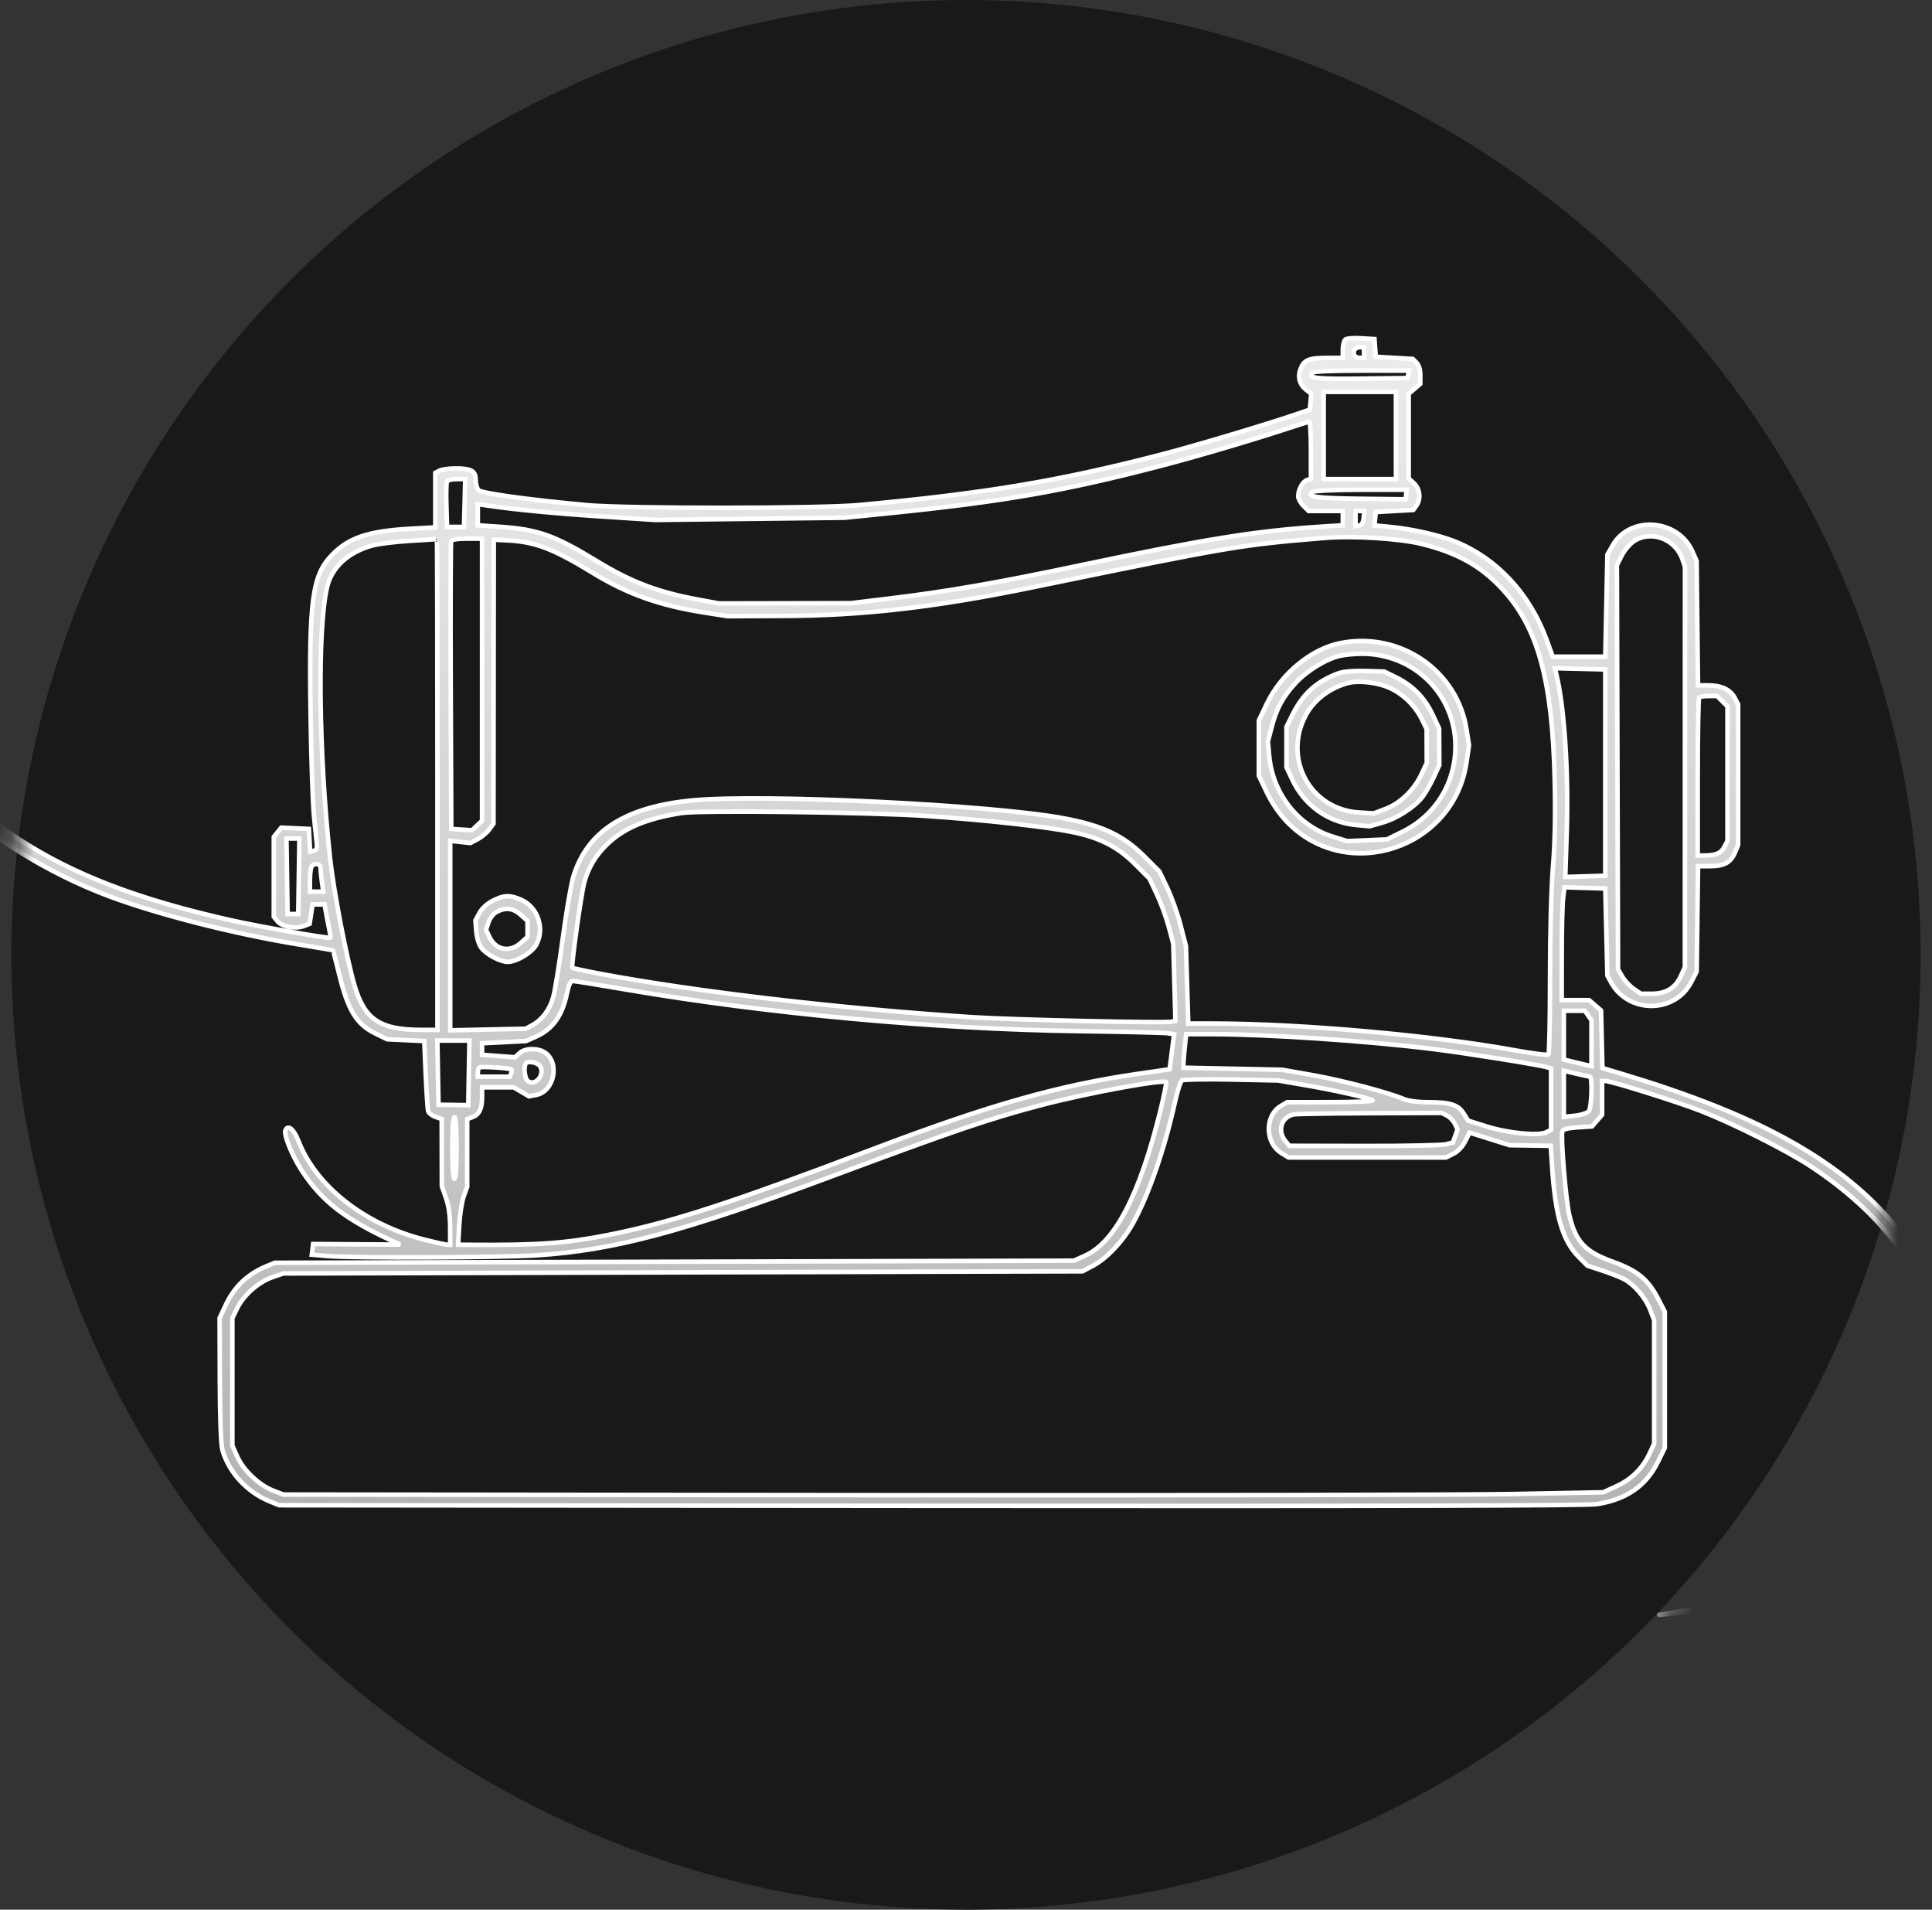
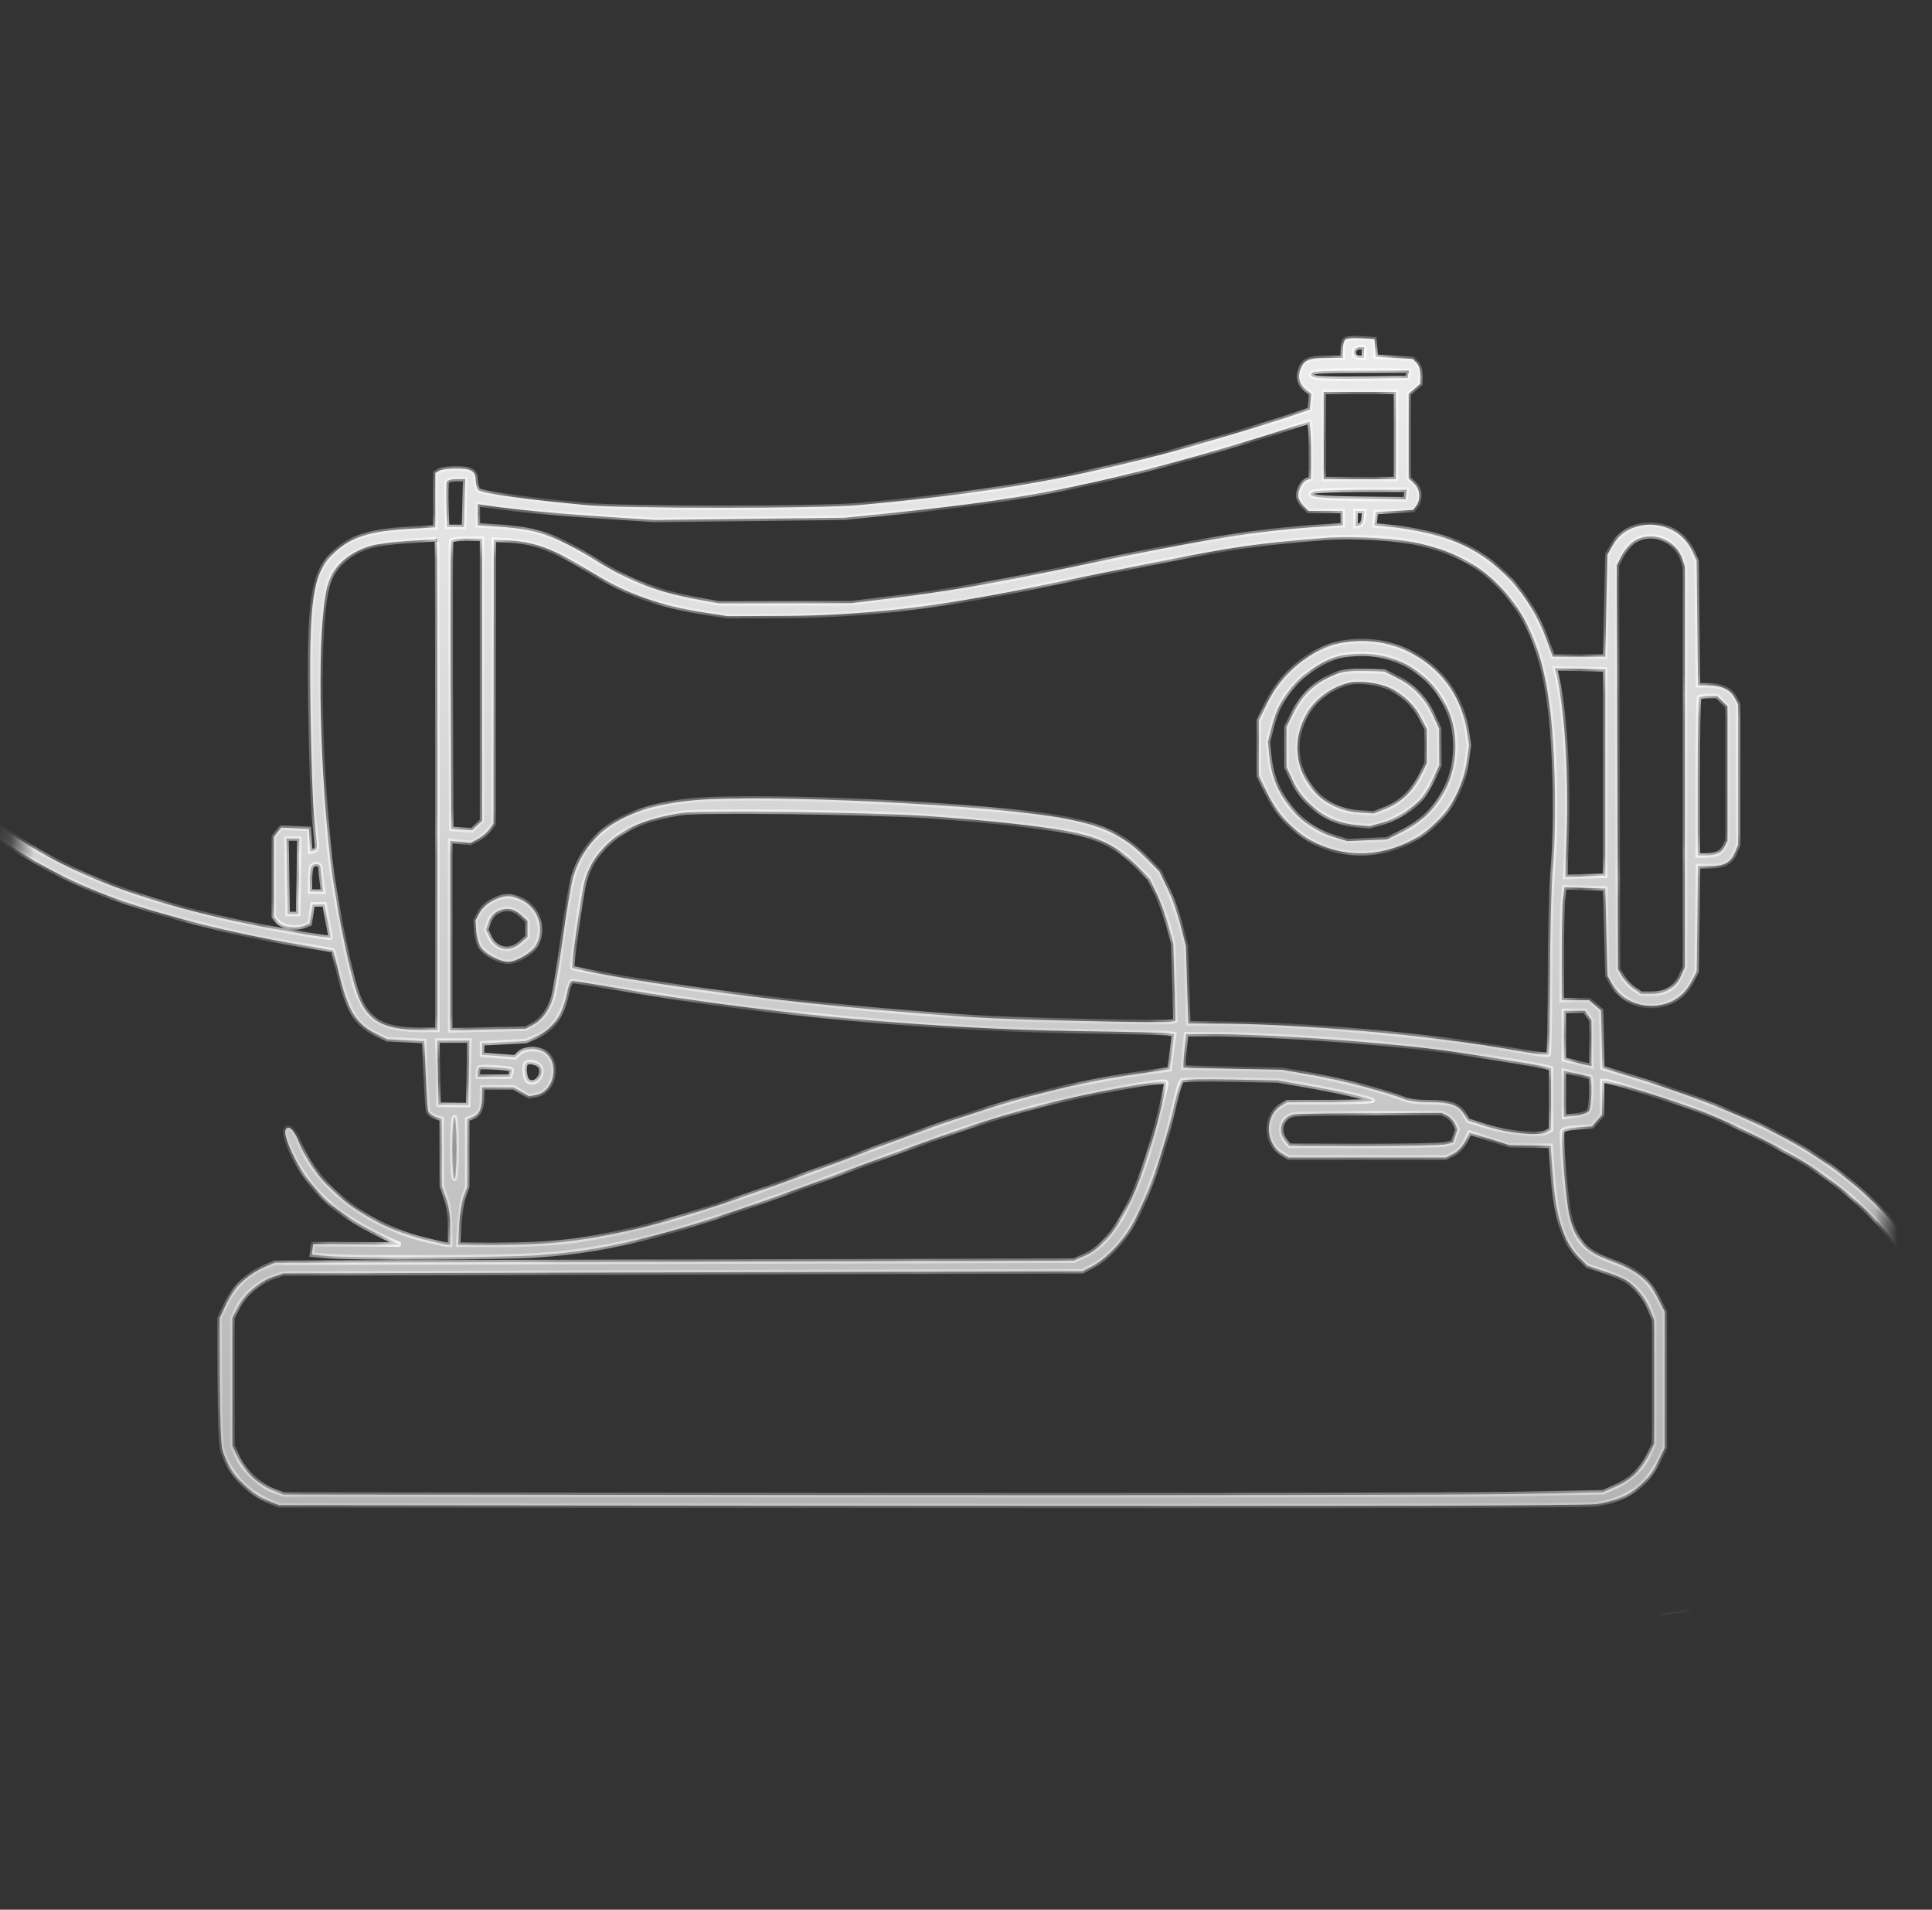
<svg xmlns="http://www.w3.org/2000/svg" fill="none" viewBox="0 0 85 84" height="84" width="85">
  <rect x="0" y="0" width="85" height="84" fill="#333333" stroke="none" />
-   <circle fill="#191919" r="42" cy="42" cx="42.5" />
  <mask height="84" width="85" y="0" x="0" maskUnits="userSpaceOnUse" style="mask-type:alpha" id="mask0_32_723">
    <circle fill="#875024" r="42" cy="42" cx="42.5" />
  </mask>
  <g mask="url(#mask0_32_723)">
    <mask fill="black" height="97" width="129" y="-10.895" x="-7" maskUnits="userSpaceOnUse" id="path-3-outside-1_32_723">
-       <rect height="97" width="129" y="-10.895" x="-7" fill="white" />
      <path d="M16.21 -9.788C15.418 -9.587 14.765 -9.221 14.215 -8.671C13.719 -8.174 13.186 -7.282 13.288 -7.118C13.412 -6.917 13.609 -7.053 13.872 -7.519C14.187 -8.078 14.827 -8.705 15.357 -8.975C17.9 -10.271 20.999 -8.861 21.71 -6.084L21.864 -5.484L21.817 -4.595C21.762 -3.538 21.556 -2.933 20.916 -1.957C19.106 0.809 14.445 3.28 8.79 4.472C5.513 5.163 1.705 5.54 -4.012 5.739C-10.038 5.949 8.217 14.395 4.41 15.502C-0.599 16.958 -4.05 19.64 -5.393 23.12C-5.817 24.22 -6 25.272 -6 26.612C-6 29.562 -4.797 32.368 -2.479 34.826C-0.79 36.618 2.054 38.408 4.861 39.445C7.02 40.243 10.276 41.071 13.075 41.532C13.923 41.672 14.629 41.793 14.644 41.801C14.658 41.809 14.775 42.249 14.903 42.778C15.303 44.433 15.672 45.047 16.513 45.459L17.033 45.714L17.85 45.753L18.666 45.792L18.729 47.254C18.764 48.058 18.812 48.787 18.836 48.872C18.86 48.958 19.004 49.072 19.156 49.125L19.433 49.221L19.436 50.7L19.439 52.178L19.62 52.692C19.741 53.037 19.802 53.462 19.804 53.978L19.807 54.75H19.679C19.608 54.75 19.147 54.648 18.654 54.523C16.04 53.859 13.902 52.179 13.128 50.18C12.927 49.661 12.661 49.449 12.556 49.724C12.48 49.921 12.844 50.819 13.262 51.466C14.148 52.836 15.202 53.65 17.376 54.639L17.61 54.745L15.693 54.733L13.776 54.72L13.748 54.955L13.719 55.19L14.44 55.251C15.536 55.343 22.007 55.32 23.594 55.217C27.043 54.994 30.017 54.197 36.684 51.711C42.033 49.716 43.601 49.184 45.894 48.588C47.913 48.063 51.175 47.467 51.307 47.599C51.331 47.623 51.214 48.197 51.047 48.875C50.134 52.566 49.058 54.634 47.743 55.229L47.25 55.452L29.671 55.499L12.093 55.545L11.766 55.678C10.905 56.027 10.312 56.587 9.924 57.416L9.662 57.978L9.671 60.691C9.676 62.394 9.719 63.543 9.785 63.778C10.058 64.747 10.854 65.62 11.832 66.025L12.28 66.21L40.938 66.236C60.921 66.253 69.795 66.231 70.252 66.161C71.547 65.963 72.421 65.361 72.939 64.307L73.244 63.688V60.693V57.697L72.98 57.182C72.514 56.275 72.065 55.901 70.963 55.502C69.725 55.055 69.319 54.619 69.042 53.439C68.888 52.784 68.656 49.973 68.738 49.759C68.771 49.671 68.993 49.615 69.415 49.588L70.043 49.548L70.264 49.291L70.486 49.033V48.29V47.547H70.622C70.878 47.547 73.817 48.47 74.841 48.871C76.287 49.439 78.605 50.606 79.649 51.293C82.849 53.398 84.786 56.011 85.401 59.053L85.562 59.849L85.512 61.111C85.454 62.58 85.315 63.163 84.741 64.353C83.12 67.718 79.053 70.046 73.104 71.017C70.602 71.425 116.188 65.573 109.452 65.683C102.843 65.791 100.462 65.966 97.25 66.581C90.892 67.799 85.507 70.473 82.888 73.711C81.868 74.974 81.317 76.166 81.121 77.539L81.018 78.265L81.155 79.033C81.429 80.575 82.456 82.058 83.925 83.035C85.211 83.89 87.73 84.895 88.788 84.975L89.115 85V84.822V84.644L88.321 84.432C83.498 83.144 80.953 80.392 81.624 77.189C82.532 72.856 88.593 68.84 96.783 67.145C100.144 66.449 102.531 66.264 109.639 66.15C115.874 66.05 118.433 65.913 121 65.541C126.401 64.758 82.374 68.685 84.441 65.781C86.926 62.29 86.4 57.344 83.152 53.648C80.745 50.909 77.189 48.979 71.311 47.221L70.5 46.979L70.469 45.711L70.439 44.444L70.176 44.218L69.914 43.992H69.311H68.709L68.71 42.005C68.71 40.911 68.737 39.794 68.77 39.522L68.829 39.028L69.728 39.055L70.626 39.081L70.672 40.999L70.719 42.917L70.878 43.207C71.639 44.597 73.69 44.593 74.407 43.199L74.646 42.735L74.677 40.417L74.707 38.099H75.24C75.863 38.099 76.149 37.938 76.339 37.482L76.47 37.169V34.075V30.98L76.328 30.706C76.139 30.34 75.739 30.147 75.172 30.147H74.706L74.674 27.411L74.643 24.675L74.47 24.275C73.842 22.824 71.717 22.65 70.952 23.988L70.719 24.394L70.672 26.639L70.626 28.884H69.471H68.316L68.049 28.152C67.309 26.123 65.87 24.572 64.034 23.826C63.336 23.542 62.122 23.268 61.153 23.176L60.47 23.111L60.499 22.817L60.527 22.523L61.353 22.477L62.179 22.43L62.312 22.248C62.523 21.959 62.477 21.51 62.211 21.26L61.977 21.041V19.182V17.322L62.232 17.103L62.487 16.884V16.501C62.487 16.26 62.426 16.056 62.322 15.953L62.158 15.788L61.343 15.741L60.527 15.694L60.499 15.305L60.471 14.915L59.891 14.88C59.573 14.86 59.259 14.882 59.195 14.93C59.131 14.977 59.078 15.179 59.078 15.378V15.741L58.353 15.744C57.565 15.747 57.368 15.834 57.212 16.246C57.083 16.584 57.175 16.918 57.458 17.14L57.688 17.321L57.658 17.669L57.629 18.016L57.115 18.193C55.801 18.645 52.61 19.6 51.13 19.984C46.59 21.161 43.384 21.697 37.806 22.215C36.077 22.375 27.548 22.378 25.811 22.219C23.289 21.987 21.194 21.699 21.06 21.566C20.988 21.493 20.929 21.291 20.929 21.117C20.929 20.715 20.738 20.605 20.041 20.605C19.751 20.605 19.433 20.649 19.333 20.702L19.152 20.799V21.998V23.196L18.054 23.258C16.207 23.361 15.348 23.647 14.613 24.404C13.736 25.306 13.59 26.392 13.664 31.439C13.692 33.378 13.761 35.407 13.818 35.947C13.874 36.487 13.93 37.033 13.942 37.16C13.956 37.313 13.909 37.402 13.804 37.423L13.646 37.456L13.617 36.959L13.589 36.462L12.981 36.433L12.374 36.405L12.21 36.608L12.046 36.81V38.567V40.323L12.211 40.527C12.405 40.767 13.005 40.873 13.372 40.731L13.623 40.634L13.687 40.209L13.75 39.783H14.016H14.282L14.342 40.133C14.376 40.327 14.439 40.652 14.482 40.856C14.525 41.06 14.552 41.236 14.542 41.245C14.487 41.3 11.446 40.767 10.149 40.477C6.076 39.563 3.221 38.469 0.826 36.905C-2.441 34.771 -4.46 32.127 -5.314 28.863L-5.553 27.949L-5.558 26.639L-5.563 25.33L-5.358 24.493C-5.125 23.541 -4.528 22.218 -3.937 21.342C-3.303 20.405 -1.968 19.135 -0.811 18.37C0.938 17.213 2.744 16.436 5.269 15.753C8.797 14.799 -9.638 6.411 -3.966 6.21C-1.571 6.125 2.49 5.894 3.464 5.786C8.597 5.22 12.519 4.212 15.812 2.612C19 1.063 21.137 -0.884 21.962 -2.992L22.242 -3.707L22.287 -4.595L22.331 -5.484L22.181 -6.073C21.741 -7.79 20.642 -9.043 19.072 -9.615L18.428 -9.85L17.587 -9.887C17.04 -9.911 16.558 -9.877 16.21 -9.788ZM59.581 15.409C59.509 15.598 59.617 15.741 59.832 15.741H60.013V15.507V15.273H59.823C59.719 15.273 59.61 15.334 59.581 15.409ZM57.717 16.404C57.572 16.64 57.91 16.679 59.878 16.655L61.928 16.63L61.959 16.466L61.99 16.302H59.885C58.47 16.302 57.76 16.336 57.717 16.404ZM58.237 19.156V21.073H59.826H61.416V19.156V17.238H59.826H58.237V19.156ZM56.834 18.788C55.164 19.34 52.66 20.08 51.002 20.51C46.769 21.609 44.114 22.069 39.022 22.584L37.152 22.773L32.991 22.822L28.83 22.871L26.492 22.719C24.413 22.584 22.606 22.411 21.42 22.234L21.022 22.175V22.641V23.107L21.981 23.171C23.666 23.285 24.387 23.539 26.262 24.682C27.764 25.598 28.944 26.047 30.7 26.371L31.635 26.544L34.534 26.538L37.432 26.532L39.127 26.327C41.661 26.022 43.896 25.633 47.531 24.866C52.973 23.719 55.259 23.351 58.09 23.168L59.078 23.104V22.79V22.477H58.326H57.574L57.344 22.247C57.218 22.12 57.115 21.933 57.115 21.83C57.115 21.54 57.312 21.176 57.503 21.116L57.676 21.061V19.804C57.676 19.113 57.644 18.549 57.605 18.552C57.567 18.554 57.22 18.66 56.834 18.788ZM19.66 21.197C19.634 21.265 19.625 21.738 19.64 22.249L19.667 23.178H20.041H20.415L20.441 22.126L20.468 21.073H20.087C19.859 21.073 19.689 21.122 19.66 21.197ZM57.77 21.632C57.427 21.849 57.882 21.917 59.831 21.939L61.837 21.962L61.866 21.752L61.896 21.541L59.903 21.542C58.806 21.543 57.847 21.584 57.77 21.632ZM59.639 22.811V23.145L59.803 23.114C59.911 23.094 59.976 22.98 59.996 22.78L60.025 22.477H59.832H59.639V22.811ZM58.283 23.661C54.558 23.969 54.222 24.026 45.427 25.834C41.148 26.714 37.969 27.078 34.44 27.093L32.009 27.104L30.956 26.939C29.009 26.632 27.591 26.126 26.072 25.195C24.34 24.134 23.536 23.828 22.331 23.769L21.724 23.739L21.717 29.985L21.711 36.231L21.524 36.487C21.421 36.627 21.192 36.819 21.016 36.912L20.695 37.081L20.251 37.033L19.807 36.985V41.153V45.32L21.466 45.285L23.126 45.251L23.419 45.093C23.849 44.86 24.182 44.418 24.338 43.869C24.414 43.603 24.605 42.428 24.761 41.26C24.918 40.092 25.128 38.871 25.228 38.547C25.846 36.549 27.522 35.483 30.48 35.206C33.6 34.913 43.69 35.404 46.842 36.002C48.514 36.319 49.437 36.758 50.345 37.668L51.009 38.333L51.354 39.053C51.544 39.449 51.807 40.185 51.938 40.69L52.175 41.607L52.227 43.314L52.279 45.021L53.364 45.022C57.192 45.023 62.989 45.535 66.629 46.195C67.414 46.338 68.087 46.423 68.126 46.384C68.163 46.346 68.195 44.835 68.195 43.025C68.195 41.063 68.247 39.094 68.323 38.146C68.411 37.069 68.436 35.831 68.4 34.31C68.299 29.903 67.657 27.581 66.075 25.889C65.14 24.889 64.132 24.326 62.57 23.931C61.608 23.688 59.538 23.558 58.283 23.661ZM71.879 23.81C71.704 23.927 71.465 24.211 71.348 24.442L71.136 24.862L71.161 33.749L71.187 42.636L71.379 42.963C71.484 43.143 71.712 43.385 71.884 43.501L72.196 43.712L72.673 43.711C73.294 43.711 73.713 43.457 73.948 42.938L74.128 42.542L74.13 33.739L74.132 24.937L74.026 24.619C73.721 23.707 72.643 23.302 71.879 23.81ZM18.03 23.791C17.387 23.829 16.647 23.92 16.385 23.993C15.317 24.29 14.596 24.951 14.391 25.823C13.956 27.667 14.017 33.105 14.524 37.772C14.682 39.217 15.265 42.237 15.605 43.372C16.052 44.858 16.731 45.302 18.557 45.302H19.246V34.497C19.246 28.555 19.235 23.699 19.223 23.708C19.21 23.716 18.673 23.754 18.03 23.791ZM19.85 23.809C19.825 23.874 19.816 26.747 19.829 30.194L19.854 36.462L20.309 36.491L20.765 36.52L20.987 36.311L21.209 36.102V29.897V23.693H20.552C20.112 23.693 19.88 23.731 19.85 23.809ZM58.985 28.285C57.695 28.535 56.364 29.63 55.731 30.962L55.385 31.691V32.907V34.123L55.733 34.852C55.951 35.31 56.274 35.785 56.601 36.128C59.238 38.893 63.967 37.34 64.522 33.527L64.63 32.783L64.525 32.104C64.123 29.501 61.617 27.774 58.985 28.285ZM58.949 28.848C58.324 28.995 57.5 29.502 56.994 30.051C56.43 30.663 56.154 31.178 55.938 32.022L55.783 32.626L55.841 33.255C55.995 34.912 57.117 36.334 58.64 36.802L59.277 36.998L60.149 36.96L61.02 36.922L61.717 36.577C63.16 35.864 64.036 34.442 64.033 32.817C64.028 30.529 62.182 28.727 59.873 28.756C59.564 28.76 59.148 28.801 58.949 28.848ZM68.46 29.606C68.825 31.066 69.016 33.926 68.929 36.627L68.866 38.574L69.746 38.547L70.626 38.52V33.983V29.446L69.516 29.419L68.407 29.393L68.46 29.606ZM58.877 29.619C57.916 29.974 57.317 30.518 56.854 31.457L56.6 31.971V32.86V33.749L56.851 34.284C57.388 35.43 58.432 36.175 59.663 36.29L60.258 36.345L60.813 36.187C61.462 36.003 62.238 35.505 62.585 35.049C62.72 34.873 62.941 34.487 63.077 34.192L63.324 33.655L63.32 32.851L63.316 32.046L63.029 31.433C62.687 30.701 62.152 30.154 61.431 29.799L60.901 29.539L60.06 29.516C59.527 29.501 59.093 29.538 58.877 29.619ZM59.312 30.043C58.514 30.253 57.821 30.776 57.46 31.441C56.42 33.352 57.635 35.602 59.779 35.737L60.434 35.779L60.953 35.583C61.599 35.339 62.203 34.76 62.528 34.076L62.771 33.562L62.769 32.813L62.766 32.065L62.557 31.64C62.268 31.051 61.74 30.533 61.153 30.264C60.624 30.02 59.78 29.919 59.312 30.043ZM74.755 30.677C74.721 30.712 74.693 32.29 74.693 34.185V37.631L74.997 37.63C75.495 37.628 75.721 37.529 75.866 37.25L76.002 36.986V34.03V31.074L75.773 30.845L75.543 30.615H75.18C74.981 30.615 74.79 30.643 74.755 30.677ZM29.981 35.762C28.463 36.001 27.48 36.41 26.739 37.111C26.217 37.605 25.884 38.155 25.704 38.824C25.57 39.321 25.122 42.512 25.178 42.568C25.201 42.591 25.738 42.707 26.37 42.826C30.625 43.625 37.005 44.37 42.8 44.745C44.569 44.859 51.255 45.01 51.539 44.942L51.714 44.9L51.667 43.207L51.62 41.513L51.421 40.765C51.311 40.353 51.074 39.707 50.895 39.329L50.569 38.641L49.938 38.011C49.172 37.246 48.383 36.843 47.17 36.597C46.014 36.362 43.403 36.074 40.798 35.894C38.347 35.725 30.801 35.632 29.981 35.762ZM12.628 38.543L12.654 40.204H12.888H13.121L13.147 38.543L13.172 36.883H12.888H12.603L12.628 38.543ZM13.692 38.153C13.661 38.235 13.636 38.508 13.636 38.761V39.221H13.929H14.222L14.163 38.787C14.13 38.549 14.103 38.275 14.103 38.179C14.103 37.963 13.773 37.943 13.692 38.153ZM21.68 39.619C21.429 39.748 21.202 39.956 21.094 40.157L20.917 40.484L20.953 40.959C20.973 41.229 21.066 41.54 21.169 41.682C21.379 41.973 22.008 42.309 22.341 42.309C22.721 42.309 23.387 41.914 23.583 41.573C23.983 40.875 23.678 39.918 22.948 39.587C22.445 39.358 22.176 39.365 21.68 39.619ZM21.848 40.113C21.706 40.19 21.552 40.389 21.491 40.573L21.384 40.898L21.535 41.216C21.808 41.792 22.427 41.91 22.91 41.478L23.21 41.21V40.858V40.507L22.91 40.239C22.576 39.94 22.239 39.9 21.848 40.113ZM24.945 43.688C24.741 44.677 24.315 45.273 23.578 45.599L23.144 45.791L22.177 45.841L21.209 45.89V46.144V46.398L21.934 46.452L22.658 46.507L22.852 46.326C23.089 46.102 23.651 46.085 23.966 46.292C24.644 46.736 24.388 48.012 23.591 48.162L23.27 48.222L22.935 48.025L22.601 47.828H21.905H21.209V48.255C21.209 48.77 21.087 49.024 20.783 49.14L20.555 49.226V50.714V52.201L20.405 52.61C20.323 52.836 20.233 53.409 20.206 53.885L20.155 54.75L20.753 54.755C23.626 54.779 24.913 54.687 26.742 54.325C29.503 53.779 32.064 52.949 38.39 50.55C43.526 48.602 46.572 47.738 50.102 47.228L51.458 47.033L51.557 46.262L51.657 45.491L51.37 45.448C51.213 45.425 49.443 45.383 47.437 45.355C41.119 45.267 33.767 44.591 27.553 43.529C26.336 43.321 25.277 43.15 25.199 43.15C25.101 43.15 25.022 43.318 24.945 43.688ZM68.802 45.532V46.605L69.153 46.692C69.346 46.74 69.619 46.806 69.761 46.838L70.018 46.896V45.886V44.876L69.872 44.668L69.727 44.46H69.265H68.802V45.532ZM52.125 46.064C52.092 46.38 52.065 46.712 52.065 46.802V46.964L54.239 47.01L56.413 47.055L57.769 47.295C59.079 47.528 61.035 48.04 61.748 48.338C61.964 48.429 62.38 48.483 62.862 48.483C63.81 48.483 64.161 48.598 64.403 48.989L64.59 49.292L65.41 49.551C66.349 49.847 67.71 49.977 68.038 49.801L68.241 49.692V48.345V46.998L68.078 46.948C67.731 46.84 64.569 46.334 63.087 46.149C60.179 45.786 55.768 45.489 53.275 45.489H52.186L52.125 46.064ZM19.267 47.182L19.293 48.594L19.947 48.602L20.602 48.611L20.627 47.191L20.653 45.77H19.947H19.241L19.267 47.182ZM23.146 46.763C23.027 46.882 23.076 47.428 23.215 47.543C23.537 47.811 23.994 47.273 23.762 46.901C23.662 46.743 23.258 46.652 23.146 46.763ZM21.084 46.955C21.05 46.989 21.022 47.094 21.022 47.189V47.36H21.727H22.431L22.486 47.216C22.517 47.136 22.526 47.058 22.507 47.042C22.43 46.976 21.141 46.898 21.084 46.955ZM68.802 48.112V49.129L69.293 49.075C69.572 49.045 69.835 48.958 69.901 48.874C70.027 48.716 70.069 47.362 69.948 47.357C69.909 47.355 69.636 47.295 69.34 47.225L68.802 47.096V48.112ZM52 47.522C51.938 47.564 51.8 47.998 51.692 48.485C51.238 50.54 50.534 52.571 49.843 53.815C49.414 54.589 48.691 55.356 48.092 55.673L47.624 55.92L30.045 55.967L12.467 56.014L11.99 56.177C11.384 56.384 10.722 56.964 10.441 57.534L10.223 57.978V60.784V63.59L10.446 64.084C10.716 64.682 11.405 65.33 12.023 65.568L12.467 65.739L37.572 65.766C51.38 65.781 64.445 65.758 66.605 65.717L70.532 65.641L71.118 65.374C71.777 65.074 72.276 64.58 72.576 63.929L72.776 63.497V60.784V58.071L72.6 57.612C72.388 57.065 71.887 56.484 71.427 56.253C71.243 56.161 70.811 55.993 70.467 55.88L69.841 55.674L69.465 55.298C68.749 54.581 68.424 53.48 68.284 51.289L68.227 50.4L67.323 50.387L66.418 50.374L65.537 50.097L64.656 49.819L64.462 50.203C64.341 50.443 64.145 50.649 63.94 50.751L63.613 50.915L60.153 50.914L56.694 50.914L56.384 50.725C55.647 50.276 55.633 49.071 56.359 48.642L56.629 48.483L58.578 48.48C59.699 48.478 60.468 48.443 60.387 48.397C60.183 48.281 58.739 47.958 57.395 47.727L56.226 47.526L54.169 47.485C53.038 47.462 52.062 47.479 52 47.522ZM56.928 49.018C56.382 49.118 56.181 49.729 56.545 50.179L56.724 50.4L60.029 50.407C61.846 50.411 63.466 50.377 63.629 50.332L63.925 50.251L64.026 49.962L64.126 49.675L64.01 49.432C63.946 49.299 63.788 49.136 63.66 49.071L63.426 48.953L60.294 48.965C58.571 48.971 57.056 48.995 56.928 49.018ZM19.9 50.494C19.9 51.336 19.936 51.85 19.994 51.85C20.052 51.85 20.087 51.336 20.087 50.494C20.087 49.652 20.052 49.138 19.994 49.138C19.936 49.138 19.9 49.652 19.9 50.494Z" clip-rule="evenodd" fill-rule="evenodd" />
    </mask>
-     <path fill="url(#paint0_linear_32_723)" d="M16.21 -9.788C15.418 -9.587 14.765 -9.221 14.215 -8.671C13.719 -8.174 13.186 -7.282 13.288 -7.118C13.412 -6.917 13.609 -7.053 13.872 -7.519C14.187 -8.078 14.827 -8.705 15.357 -8.975C17.9 -10.271 20.999 -8.861 21.71 -6.084L21.864 -5.484L21.817 -4.595C21.762 -3.538 21.556 -2.933 20.916 -1.957C19.106 0.809 14.445 3.28 8.79 4.472C5.513 5.163 1.705 5.54 -4.012 5.739C-10.038 5.949 8.217 14.395 4.41 15.502C-0.599 16.958 -4.05 19.64 -5.393 23.12C-5.817 24.22 -6 25.272 -6 26.612C-6 29.562 -4.797 32.368 -2.479 34.826C-0.79 36.618 2.054 38.408 4.861 39.445C7.02 40.243 10.276 41.071 13.075 41.532C13.923 41.672 14.629 41.793 14.644 41.801C14.658 41.809 14.775 42.249 14.903 42.778C15.303 44.433 15.672 45.047 16.513 45.459L17.033 45.714L17.85 45.753L18.666 45.792L18.729 47.254C18.764 48.058 18.812 48.787 18.836 48.872C18.86 48.958 19.004 49.072 19.156 49.125L19.433 49.221L19.436 50.7L19.439 52.178L19.62 52.692C19.741 53.037 19.802 53.462 19.804 53.978L19.807 54.75H19.679C19.608 54.75 19.147 54.648 18.654 54.523C16.04 53.859 13.902 52.179 13.128 50.18C12.927 49.661 12.661 49.449 12.556 49.724C12.48 49.921 12.844 50.819 13.262 51.466C14.148 52.836 15.202 53.65 17.376 54.639L17.61 54.745L15.693 54.733L13.776 54.72L13.748 54.955L13.719 55.19L14.44 55.251C15.536 55.343 22.007 55.32 23.594 55.217C27.043 54.994 30.017 54.197 36.684 51.711C42.033 49.716 43.601 49.184 45.894 48.588C47.913 48.063 51.175 47.467 51.307 47.599C51.331 47.623 51.214 48.197 51.047 48.875C50.134 52.566 49.058 54.634 47.743 55.229L47.25 55.452L29.671 55.499L12.093 55.545L11.766 55.678C10.905 56.027 10.312 56.587 9.924 57.416L9.662 57.978L9.671 60.691C9.676 62.394 9.719 63.543 9.785 63.778C10.058 64.747 10.854 65.62 11.832 66.025L12.28 66.21L40.938 66.236C60.921 66.253 69.795 66.231 70.252 66.161C71.547 65.963 72.421 65.361 72.939 64.307L73.244 63.688V60.693V57.697L72.98 57.182C72.514 56.275 72.065 55.901 70.963 55.502C69.725 55.055 69.319 54.619 69.042 53.439C68.888 52.784 68.656 49.973 68.738 49.759C68.771 49.671 68.993 49.615 69.415 49.588L70.043 49.548L70.264 49.291L70.486 49.033V48.29V47.547H70.622C70.878 47.547 73.817 48.47 74.841 48.871C76.287 49.439 78.605 50.606 79.649 51.293C82.849 53.398 84.786 56.011 85.401 59.053L85.562 59.849L85.512 61.111C85.454 62.58 85.315 63.163 84.741 64.353C83.12 67.718 79.053 70.046 73.104 71.017C70.602 71.425 116.188 65.573 109.452 65.683C102.843 65.791 100.462 65.966 97.25 66.581C90.892 67.799 85.507 70.473 82.888 73.711C81.868 74.974 81.317 76.166 81.121 77.539L81.018 78.265L81.155 79.033C81.429 80.575 82.456 82.058 83.925 83.035C85.211 83.89 87.73 84.895 88.788 84.975L89.115 85V84.822V84.644L88.321 84.432C83.498 83.144 80.953 80.392 81.624 77.189C82.532 72.856 88.593 68.84 96.783 67.145C100.144 66.449 102.531 66.264 109.639 66.15C115.874 66.05 118.433 65.913 121 65.541C126.401 64.758 82.374 68.685 84.441 65.781C86.926 62.29 86.4 57.344 83.152 53.648C80.745 50.909 77.189 48.979 71.311 47.221L70.5 46.979L70.469 45.711L70.439 44.444L70.176 44.218L69.914 43.992H69.311H68.709L68.71 42.005C68.71 40.911 68.737 39.794 68.77 39.522L68.829 39.028L69.728 39.055L70.626 39.081L70.672 40.999L70.719 42.917L70.878 43.207C71.639 44.597 73.69 44.593 74.407 43.199L74.646 42.735L74.677 40.417L74.707 38.099H75.24C75.863 38.099 76.149 37.938 76.339 37.482L76.47 37.169V34.075V30.98L76.328 30.706C76.139 30.34 75.739 30.147 75.172 30.147H74.706L74.674 27.411L74.643 24.675L74.47 24.275C73.842 22.824 71.717 22.65 70.952 23.988L70.719 24.394L70.672 26.639L70.626 28.884H69.471H68.316L68.049 28.152C67.309 26.123 65.87 24.572 64.034 23.826C63.336 23.542 62.122 23.268 61.153 23.176L60.47 23.111L60.499 22.817L60.527 22.523L61.353 22.477L62.179 22.43L62.312 22.248C62.523 21.959 62.477 21.51 62.211 21.26L61.977 21.041V19.182V17.322L62.232 17.103L62.487 16.884V16.501C62.487 16.26 62.426 16.056 62.322 15.953L62.158 15.788L61.343 15.741L60.527 15.694L60.499 15.305L60.471 14.915L59.891 14.88C59.573 14.86 59.259 14.882 59.195 14.93C59.131 14.977 59.078 15.179 59.078 15.378V15.741L58.353 15.744C57.565 15.747 57.368 15.834 57.212 16.246C57.083 16.584 57.175 16.918 57.458 17.14L57.688 17.321L57.658 17.669L57.629 18.016L57.115 18.193C55.801 18.645 52.61 19.6 51.13 19.984C46.59 21.161 43.384 21.697 37.806 22.215C36.077 22.375 27.548 22.378 25.811 22.219C23.289 21.987 21.194 21.699 21.06 21.566C20.988 21.493 20.929 21.291 20.929 21.117C20.929 20.715 20.738 20.605 20.041 20.605C19.751 20.605 19.433 20.649 19.333 20.702L19.152 20.799V21.998V23.196L18.054 23.258C16.207 23.361 15.348 23.647 14.613 24.404C13.736 25.306 13.59 26.392 13.664 31.439C13.692 33.378 13.761 35.407 13.818 35.947C13.874 36.487 13.93 37.033 13.942 37.16C13.956 37.313 13.909 37.402 13.804 37.423L13.646 37.456L13.617 36.959L13.589 36.462L12.981 36.433L12.374 36.405L12.21 36.608L12.046 36.81V38.567V40.323L12.211 40.527C12.405 40.767 13.005 40.873 13.372 40.731L13.623 40.634L13.687 40.209L13.75 39.783H14.016H14.282L14.342 40.133C14.376 40.327 14.439 40.652 14.482 40.856C14.525 41.06 14.552 41.236 14.542 41.245C14.487 41.3 11.446 40.767 10.149 40.477C6.076 39.563 3.221 38.469 0.826 36.905C-2.441 34.771 -4.46 32.127 -5.314 28.863L-5.553 27.949L-5.558 26.639L-5.563 25.33L-5.358 24.493C-5.125 23.541 -4.528 22.218 -3.937 21.342C-3.303 20.405 -1.968 19.135 -0.811 18.37C0.938 17.213 2.744 16.436 5.269 15.753C8.797 14.799 -9.638 6.411 -3.966 6.21C-1.571 6.125 2.49 5.894 3.464 5.786C8.597 5.22 12.519 4.212 15.812 2.612C19 1.063 21.137 -0.884 21.962 -2.992L22.242 -3.707L22.287 -4.595L22.331 -5.484L22.181 -6.073C21.741 -7.79 20.642 -9.043 19.072 -9.615L18.428 -9.85L17.587 -9.887C17.04 -9.911 16.558 -9.877 16.21 -9.788ZM59.581 15.409C59.509 15.598 59.617 15.741 59.832 15.741H60.013V15.507V15.273H59.823C59.719 15.273 59.61 15.334 59.581 15.409ZM57.717 16.404C57.572 16.64 57.91 16.679 59.878 16.655L61.928 16.63L61.959 16.466L61.99 16.302H59.885C58.47 16.302 57.76 16.336 57.717 16.404ZM58.237 19.156V21.073H59.826H61.416V19.156V17.238H59.826H58.237V19.156ZM56.834 18.788C55.164 19.34 52.66 20.08 51.002 20.51C46.769 21.609 44.114 22.069 39.022 22.584L37.152 22.773L32.991 22.822L28.83 22.871L26.492 22.719C24.413 22.584 22.606 22.411 21.42 22.234L21.022 22.175V22.641V23.107L21.981 23.171C23.666 23.285 24.387 23.539 26.262 24.682C27.764 25.598 28.944 26.047 30.7 26.371L31.635 26.544L34.534 26.538L37.432 26.532L39.127 26.327C41.661 26.022 43.896 25.633 47.531 24.866C52.973 23.719 55.259 23.351 58.09 23.168L59.078 23.104V22.79V22.477H58.326H57.574L57.344 22.247C57.218 22.12 57.115 21.933 57.115 21.83C57.115 21.54 57.312 21.176 57.503 21.116L57.676 21.061V19.804C57.676 19.113 57.644 18.549 57.605 18.552C57.567 18.554 57.22 18.66 56.834 18.788ZM19.66 21.197C19.634 21.265 19.625 21.738 19.64 22.249L19.667 23.178H20.041H20.415L20.441 22.126L20.468 21.073H20.087C19.859 21.073 19.689 21.122 19.66 21.197ZM57.77 21.632C57.427 21.849 57.882 21.917 59.831 21.939L61.837 21.962L61.866 21.752L61.896 21.541L59.903 21.542C58.806 21.543 57.847 21.584 57.77 21.632ZM59.639 22.811V23.145L59.803 23.114C59.911 23.094 59.976 22.98 59.996 22.78L60.025 22.477H59.832H59.639V22.811ZM58.283 23.661C54.558 23.969 54.222 24.026 45.427 25.834C41.148 26.714 37.969 27.078 34.44 27.093L32.009 27.104L30.956 26.939C29.009 26.632 27.591 26.126 26.072 25.195C24.34 24.134 23.536 23.828 22.331 23.769L21.724 23.739L21.717 29.985L21.711 36.231L21.524 36.487C21.421 36.627 21.192 36.819 21.016 36.912L20.695 37.081L20.251 37.033L19.807 36.985V41.153V45.32L21.466 45.285L23.126 45.251L23.419 45.093C23.849 44.86 24.182 44.418 24.338 43.869C24.414 43.603 24.605 42.428 24.761 41.26C24.918 40.092 25.128 38.871 25.228 38.547C25.846 36.549 27.522 35.483 30.48 35.206C33.6 34.913 43.69 35.404 46.842 36.002C48.514 36.319 49.437 36.758 50.345 37.668L51.009 38.333L51.354 39.053C51.544 39.449 51.807 40.185 51.938 40.69L52.175 41.607L52.227 43.314L52.279 45.021L53.364 45.022C57.192 45.023 62.989 45.535 66.629 46.195C67.414 46.338 68.087 46.423 68.126 46.384C68.163 46.346 68.195 44.835 68.195 43.025C68.195 41.063 68.247 39.094 68.323 38.146C68.411 37.069 68.436 35.831 68.4 34.31C68.299 29.903 67.657 27.581 66.075 25.889C65.14 24.889 64.132 24.326 62.57 23.931C61.608 23.688 59.538 23.558 58.283 23.661ZM71.879 23.81C71.704 23.927 71.465 24.211 71.348 24.442L71.136 24.862L71.161 33.749L71.187 42.636L71.379 42.963C71.484 43.143 71.712 43.385 71.884 43.501L72.196 43.712L72.673 43.711C73.294 43.711 73.713 43.457 73.948 42.938L74.128 42.542L74.13 33.739L74.132 24.937L74.026 24.619C73.721 23.707 72.643 23.302 71.879 23.81ZM18.03 23.791C17.387 23.829 16.647 23.92 16.385 23.993C15.317 24.29 14.596 24.951 14.391 25.823C13.956 27.667 14.017 33.105 14.524 37.772C14.682 39.217 15.265 42.237 15.605 43.372C16.052 44.858 16.731 45.302 18.557 45.302H19.246V34.497C19.246 28.555 19.235 23.699 19.223 23.708C19.21 23.716 18.673 23.754 18.03 23.791ZM19.85 23.809C19.825 23.874 19.816 26.747 19.829 30.194L19.854 36.462L20.309 36.491L20.765 36.52L20.987 36.311L21.209 36.102V29.897V23.693H20.552C20.112 23.693 19.88 23.731 19.85 23.809ZM58.985 28.285C57.695 28.535 56.364 29.63 55.731 30.962L55.385 31.691V32.907V34.123L55.733 34.852C55.951 35.31 56.274 35.785 56.601 36.128C59.238 38.893 63.967 37.34 64.522 33.527L64.63 32.783L64.525 32.104C64.123 29.501 61.617 27.774 58.985 28.285ZM58.949 28.848C58.324 28.995 57.5 29.502 56.994 30.051C56.43 30.663 56.154 31.178 55.938 32.022L55.783 32.626L55.841 33.255C55.995 34.912 57.117 36.334 58.64 36.802L59.277 36.998L60.149 36.96L61.02 36.922L61.717 36.577C63.16 35.864 64.036 34.442 64.033 32.817C64.028 30.529 62.182 28.727 59.873 28.756C59.564 28.76 59.148 28.801 58.949 28.848ZM68.46 29.606C68.825 31.066 69.016 33.926 68.929 36.627L68.866 38.574L69.746 38.547L70.626 38.52V33.983V29.446L69.516 29.419L68.407 29.393L68.46 29.606ZM58.877 29.619C57.916 29.974 57.317 30.518 56.854 31.457L56.6 31.971V32.86V33.749L56.851 34.284C57.388 35.43 58.432 36.175 59.663 36.29L60.258 36.345L60.813 36.187C61.462 36.003 62.238 35.505 62.585 35.049C62.72 34.873 62.941 34.487 63.077 34.192L63.324 33.655L63.32 32.851L63.316 32.046L63.029 31.433C62.687 30.701 62.152 30.154 61.431 29.799L60.901 29.539L60.06 29.516C59.527 29.501 59.093 29.538 58.877 29.619ZM59.312 30.043C58.514 30.253 57.821 30.776 57.46 31.441C56.42 33.352 57.635 35.602 59.779 35.737L60.434 35.779L60.953 35.583C61.599 35.339 62.203 34.76 62.528 34.076L62.771 33.562L62.769 32.813L62.766 32.065L62.557 31.64C62.268 31.051 61.74 30.533 61.153 30.264C60.624 30.02 59.78 29.919 59.312 30.043ZM74.755 30.677C74.721 30.712 74.693 32.29 74.693 34.185V37.631L74.997 37.63C75.495 37.628 75.721 37.529 75.866 37.25L76.002 36.986V34.03V31.074L75.773 30.845L75.543 30.615H75.18C74.981 30.615 74.79 30.643 74.755 30.677ZM29.981 35.762C28.463 36.001 27.48 36.41 26.739 37.111C26.217 37.605 25.884 38.155 25.704 38.824C25.57 39.321 25.122 42.512 25.178 42.568C25.201 42.591 25.738 42.707 26.37 42.826C30.625 43.625 37.005 44.37 42.8 44.745C44.569 44.859 51.255 45.01 51.539 44.942L51.714 44.9L51.667 43.207L51.62 41.513L51.421 40.765C51.311 40.353 51.074 39.707 50.895 39.329L50.569 38.641L49.938 38.011C49.172 37.246 48.383 36.843 47.17 36.597C46.014 36.362 43.403 36.074 40.798 35.894C38.347 35.725 30.801 35.632 29.981 35.762ZM12.628 38.543L12.654 40.204H12.888H13.121L13.147 38.543L13.172 36.883H12.888H12.603L12.628 38.543ZM13.692 38.153C13.661 38.235 13.636 38.508 13.636 38.761V39.221H13.929H14.222L14.163 38.787C14.13 38.549 14.103 38.275 14.103 38.179C14.103 37.963 13.773 37.943 13.692 38.153ZM21.68 39.619C21.429 39.748 21.202 39.956 21.094 40.157L20.917 40.484L20.953 40.959C20.973 41.229 21.066 41.54 21.169 41.682C21.379 41.973 22.008 42.309 22.341 42.309C22.721 42.309 23.387 41.914 23.583 41.573C23.983 40.875 23.678 39.918 22.948 39.587C22.445 39.358 22.176 39.365 21.68 39.619ZM21.848 40.113C21.706 40.19 21.552 40.389 21.491 40.573L21.384 40.898L21.535 41.216C21.808 41.792 22.427 41.91 22.91 41.478L23.21 41.21V40.858V40.507L22.91 40.239C22.576 39.94 22.239 39.9 21.848 40.113ZM24.945 43.688C24.741 44.677 24.315 45.273 23.578 45.599L23.144 45.791L22.177 45.841L21.209 45.89V46.144V46.398L21.934 46.452L22.658 46.507L22.852 46.326C23.089 46.102 23.651 46.085 23.966 46.292C24.644 46.736 24.388 48.012 23.591 48.162L23.27 48.222L22.935 48.025L22.601 47.828H21.905H21.209V48.255C21.209 48.77 21.087 49.024 20.783 49.14L20.555 49.226V50.714V52.201L20.405 52.61C20.323 52.836 20.233 53.409 20.206 53.885L20.155 54.75L20.753 54.755C23.626 54.779 24.913 54.687 26.742 54.325C29.503 53.779 32.064 52.949 38.39 50.55C43.526 48.602 46.572 47.738 50.102 47.228L51.458 47.033L51.557 46.262L51.657 45.491L51.37 45.448C51.213 45.425 49.443 45.383 47.437 45.355C41.119 45.267 33.767 44.591 27.553 43.529C26.336 43.321 25.277 43.15 25.199 43.15C25.101 43.15 25.022 43.318 24.945 43.688ZM68.802 45.532V46.605L69.153 46.692C69.346 46.74 69.619 46.806 69.761 46.838L70.018 46.896V45.886V44.876L69.872 44.668L69.727 44.46H69.265H68.802V45.532ZM52.125 46.064C52.092 46.38 52.065 46.712 52.065 46.802V46.964L54.239 47.01L56.413 47.055L57.769 47.295C59.079 47.528 61.035 48.04 61.748 48.338C61.964 48.429 62.38 48.483 62.862 48.483C63.81 48.483 64.161 48.598 64.403 48.989L64.59 49.292L65.41 49.551C66.349 49.847 67.71 49.977 68.038 49.801L68.241 49.692V48.345V46.998L68.078 46.948C67.731 46.84 64.569 46.334 63.087 46.149C60.179 45.786 55.768 45.489 53.275 45.489H52.186L52.125 46.064ZM19.267 47.182L19.293 48.594L19.947 48.602L20.602 48.611L20.627 47.191L20.653 45.77H19.947H19.241L19.267 47.182ZM23.146 46.763C23.027 46.882 23.076 47.428 23.215 47.543C23.537 47.811 23.994 47.273 23.762 46.901C23.662 46.743 23.258 46.652 23.146 46.763ZM21.084 46.955C21.05 46.989 21.022 47.094 21.022 47.189V47.36H21.727H22.431L22.486 47.216C22.517 47.136 22.526 47.058 22.507 47.042C22.43 46.976 21.141 46.898 21.084 46.955ZM68.802 48.112V49.129L69.293 49.075C69.572 49.045 69.835 48.958 69.901 48.874C70.027 48.716 70.069 47.362 69.948 47.357C69.909 47.355 69.636 47.295 69.34 47.225L68.802 47.096V48.112ZM52 47.522C51.938 47.564 51.8 47.998 51.692 48.485C51.238 50.54 50.534 52.571 49.843 53.815C49.414 54.589 48.691 55.356 48.092 55.673L47.624 55.92L30.045 55.967L12.467 56.014L11.99 56.177C11.384 56.384 10.722 56.964 10.441 57.534L10.223 57.978V60.784V63.59L10.446 64.084C10.716 64.682 11.405 65.33 12.023 65.568L12.467 65.739L37.572 65.766C51.38 65.781 64.445 65.758 66.605 65.717L70.532 65.641L71.118 65.374C71.777 65.074 72.276 64.58 72.576 63.929L72.776 63.497V60.784V58.071L72.6 57.612C72.388 57.065 71.887 56.484 71.427 56.253C71.243 56.161 70.811 55.993 70.467 55.88L69.841 55.674L69.465 55.298C68.749 54.581 68.424 53.48 68.284 51.289L68.227 50.4L67.323 50.387L66.418 50.374L65.537 50.097L64.656 49.819L64.462 50.203C64.341 50.443 64.145 50.649 63.94 50.751L63.613 50.915L60.153 50.914L56.694 50.914L56.384 50.725C55.647 50.276 55.633 49.071 56.359 48.642L56.629 48.483L58.578 48.48C59.699 48.478 60.468 48.443 60.387 48.397C60.183 48.281 58.739 47.958 57.395 47.727L56.226 47.526L54.169 47.485C53.038 47.462 52.062 47.479 52 47.522ZM56.928 49.018C56.382 49.118 56.181 49.729 56.545 50.179L56.724 50.4L60.029 50.407C61.846 50.411 63.466 50.377 63.629 50.332L63.925 50.251L64.026 49.962L64.126 49.675L64.01 49.432C63.946 49.299 63.788 49.136 63.66 49.071L63.426 48.953L60.294 48.965C58.571 48.971 57.056 48.995 56.928 49.018ZM19.9 50.494C19.9 51.336 19.936 51.85 19.994 51.85C20.052 51.85 20.087 51.336 20.087 50.494C20.087 49.652 20.052 49.138 19.994 49.138C19.936 49.138 19.9 49.652 19.9 50.494Z" clip-rule="evenodd" fill-rule="evenodd" />
+     <path fill="url(#paint0_linear_32_723)" d="M16.21 -9.788C15.418 -9.587 14.765 -9.221 14.215 -8.671C13.719 -8.174 13.186 -7.282 13.288 -7.118C13.412 -6.917 13.609 -7.053 13.872 -7.519C14.187 -8.078 14.827 -8.705 15.357 -8.975C17.9 -10.271 20.999 -8.861 21.71 -6.084L21.864 -5.484L21.817 -4.595C21.762 -3.538 21.556 -2.933 20.916 -1.957C19.106 0.809 14.445 3.28 8.79 4.472C5.513 5.163 1.705 5.54 -4.012 5.739C-10.038 5.949 8.217 14.395 4.41 15.502C-0.599 16.958 -4.05 19.64 -5.393 23.12C-5.817 24.22 -6 25.272 -6 26.612C-6 29.562 -4.797 32.368 -2.479 34.826C-0.79 36.618 2.054 38.408 4.861 39.445C7.02 40.243 10.276 41.071 13.075 41.532C13.923 41.672 14.629 41.793 14.644 41.801C14.658 41.809 14.775 42.249 14.903 42.778C15.303 44.433 15.672 45.047 16.513 45.459L17.033 45.714L17.85 45.753L18.666 45.792L18.729 47.254C18.764 48.058 18.812 48.787 18.836 48.872C18.86 48.958 19.004 49.072 19.156 49.125L19.433 49.221L19.436 50.7L19.439 52.178L19.62 52.692C19.741 53.037 19.802 53.462 19.804 53.978L19.807 54.75H19.679C19.608 54.75 19.147 54.648 18.654 54.523C16.04 53.859 13.902 52.179 13.128 50.18C12.927 49.661 12.661 49.449 12.556 49.724C12.48 49.921 12.844 50.819 13.262 51.466C14.148 52.836 15.202 53.65 17.376 54.639L17.61 54.745L15.693 54.733L13.776 54.72L13.748 54.955L13.719 55.19L14.44 55.251C15.536 55.343 22.007 55.32 23.594 55.217C27.043 54.994 30.017 54.197 36.684 51.711C42.033 49.716 43.601 49.184 45.894 48.588C47.913 48.063 51.175 47.467 51.307 47.599C51.331 47.623 51.214 48.197 51.047 48.875C50.134 52.566 49.058 54.634 47.743 55.229L47.25 55.452L29.671 55.499L12.093 55.545L11.766 55.678C10.905 56.027 10.312 56.587 9.924 57.416L9.662 57.978L9.671 60.691C9.676 62.394 9.719 63.543 9.785 63.778C10.058 64.747 10.854 65.62 11.832 66.025L12.28 66.21L40.938 66.236C60.921 66.253 69.795 66.231 70.252 66.161C71.547 65.963 72.421 65.361 72.939 64.307L73.244 63.688V60.693V57.697L72.98 57.182C72.514 56.275 72.065 55.901 70.963 55.502C69.725 55.055 69.319 54.619 69.042 53.439C68.888 52.784 68.656 49.973 68.738 49.759C68.771 49.671 68.993 49.615 69.415 49.588L70.043 49.548L70.264 49.291L70.486 49.033V48.29V47.547H70.622C70.878 47.547 73.817 48.47 74.841 48.871C76.287 49.439 78.605 50.606 79.649 51.293C82.849 53.398 84.786 56.011 85.401 59.053L85.562 59.849L85.512 61.111C85.454 62.58 85.315 63.163 84.741 64.353C83.12 67.718 79.053 70.046 73.104 71.017C70.602 71.425 116.188 65.573 109.452 65.683C102.843 65.791 100.462 65.966 97.25 66.581C90.892 67.799 85.507 70.473 82.888 73.711L81.018 78.265L81.155 79.033C81.429 80.575 82.456 82.058 83.925 83.035C85.211 83.89 87.73 84.895 88.788 84.975L89.115 85V84.822V84.644L88.321 84.432C83.498 83.144 80.953 80.392 81.624 77.189C82.532 72.856 88.593 68.84 96.783 67.145C100.144 66.449 102.531 66.264 109.639 66.15C115.874 66.05 118.433 65.913 121 65.541C126.401 64.758 82.374 68.685 84.441 65.781C86.926 62.29 86.4 57.344 83.152 53.648C80.745 50.909 77.189 48.979 71.311 47.221L70.5 46.979L70.469 45.711L70.439 44.444L70.176 44.218L69.914 43.992H69.311H68.709L68.71 42.005C68.71 40.911 68.737 39.794 68.77 39.522L68.829 39.028L69.728 39.055L70.626 39.081L70.672 40.999L70.719 42.917L70.878 43.207C71.639 44.597 73.69 44.593 74.407 43.199L74.646 42.735L74.677 40.417L74.707 38.099H75.24C75.863 38.099 76.149 37.938 76.339 37.482L76.47 37.169V34.075V30.98L76.328 30.706C76.139 30.34 75.739 30.147 75.172 30.147H74.706L74.674 27.411L74.643 24.675L74.47 24.275C73.842 22.824 71.717 22.65 70.952 23.988L70.719 24.394L70.672 26.639L70.626 28.884H69.471H68.316L68.049 28.152C67.309 26.123 65.87 24.572 64.034 23.826C63.336 23.542 62.122 23.268 61.153 23.176L60.47 23.111L60.499 22.817L60.527 22.523L61.353 22.477L62.179 22.43L62.312 22.248C62.523 21.959 62.477 21.51 62.211 21.26L61.977 21.041V19.182V17.322L62.232 17.103L62.487 16.884V16.501C62.487 16.26 62.426 16.056 62.322 15.953L62.158 15.788L61.343 15.741L60.527 15.694L60.499 15.305L60.471 14.915L59.891 14.88C59.573 14.86 59.259 14.882 59.195 14.93C59.131 14.977 59.078 15.179 59.078 15.378V15.741L58.353 15.744C57.565 15.747 57.368 15.834 57.212 16.246C57.083 16.584 57.175 16.918 57.458 17.14L57.688 17.321L57.658 17.669L57.629 18.016L57.115 18.193C55.801 18.645 52.61 19.6 51.13 19.984C46.59 21.161 43.384 21.697 37.806 22.215C36.077 22.375 27.548 22.378 25.811 22.219C23.289 21.987 21.194 21.699 21.06 21.566C20.988 21.493 20.929 21.291 20.929 21.117C20.929 20.715 20.738 20.605 20.041 20.605C19.751 20.605 19.433 20.649 19.333 20.702L19.152 20.799V21.998V23.196L18.054 23.258C16.207 23.361 15.348 23.647 14.613 24.404C13.736 25.306 13.59 26.392 13.664 31.439C13.692 33.378 13.761 35.407 13.818 35.947C13.874 36.487 13.93 37.033 13.942 37.16C13.956 37.313 13.909 37.402 13.804 37.423L13.646 37.456L13.617 36.959L13.589 36.462L12.981 36.433L12.374 36.405L12.21 36.608L12.046 36.81V38.567V40.323L12.211 40.527C12.405 40.767 13.005 40.873 13.372 40.731L13.623 40.634L13.687 40.209L13.75 39.783H14.016H14.282L14.342 40.133C14.376 40.327 14.439 40.652 14.482 40.856C14.525 41.06 14.552 41.236 14.542 41.245C14.487 41.3 11.446 40.767 10.149 40.477C6.076 39.563 3.221 38.469 0.826 36.905C-2.441 34.771 -4.46 32.127 -5.314 28.863L-5.553 27.949L-5.558 26.639L-5.563 25.33L-5.358 24.493C-5.125 23.541 -4.528 22.218 -3.937 21.342C-3.303 20.405 -1.968 19.135 -0.811 18.37C0.938 17.213 2.744 16.436 5.269 15.753C8.797 14.799 -9.638 6.411 -3.966 6.21C-1.571 6.125 2.49 5.894 3.464 5.786C8.597 5.22 12.519 4.212 15.812 2.612C19 1.063 21.137 -0.884 21.962 -2.992L22.242 -3.707L22.287 -4.595L22.331 -5.484L22.181 -6.073C21.741 -7.79 20.642 -9.043 19.072 -9.615L18.428 -9.85L17.587 -9.887C17.04 -9.911 16.558 -9.877 16.21 -9.788ZM59.581 15.409C59.509 15.598 59.617 15.741 59.832 15.741H60.013V15.507V15.273H59.823C59.719 15.273 59.61 15.334 59.581 15.409ZM57.717 16.404C57.572 16.64 57.91 16.679 59.878 16.655L61.928 16.63L61.959 16.466L61.99 16.302H59.885C58.47 16.302 57.76 16.336 57.717 16.404ZM58.237 19.156V21.073H59.826H61.416V19.156V17.238H59.826H58.237V19.156ZM56.834 18.788C55.164 19.34 52.66 20.08 51.002 20.51C46.769 21.609 44.114 22.069 39.022 22.584L37.152 22.773L32.991 22.822L28.83 22.871L26.492 22.719C24.413 22.584 22.606 22.411 21.42 22.234L21.022 22.175V22.641V23.107L21.981 23.171C23.666 23.285 24.387 23.539 26.262 24.682C27.764 25.598 28.944 26.047 30.7 26.371L31.635 26.544L34.534 26.538L37.432 26.532L39.127 26.327C41.661 26.022 43.896 25.633 47.531 24.866C52.973 23.719 55.259 23.351 58.09 23.168L59.078 23.104V22.79V22.477H58.326H57.574L57.344 22.247C57.218 22.12 57.115 21.933 57.115 21.83C57.115 21.54 57.312 21.176 57.503 21.116L57.676 21.061V19.804C57.676 19.113 57.644 18.549 57.605 18.552C57.567 18.554 57.22 18.66 56.834 18.788ZM19.66 21.197C19.634 21.265 19.625 21.738 19.64 22.249L19.667 23.178H20.041H20.415L20.441 22.126L20.468 21.073H20.087C19.859 21.073 19.689 21.122 19.66 21.197ZM57.77 21.632C57.427 21.849 57.882 21.917 59.831 21.939L61.837 21.962L61.866 21.752L61.896 21.541L59.903 21.542C58.806 21.543 57.847 21.584 57.77 21.632ZM59.639 22.811V23.145L59.803 23.114C59.911 23.094 59.976 22.98 59.996 22.78L60.025 22.477H59.832H59.639V22.811ZM58.283 23.661C54.558 23.969 54.222 24.026 45.427 25.834C41.148 26.714 37.969 27.078 34.44 27.093L32.009 27.104L30.956 26.939C29.009 26.632 27.591 26.126 26.072 25.195C24.34 24.134 23.536 23.828 22.331 23.769L21.724 23.739L21.717 29.985L21.711 36.231L21.524 36.487C21.421 36.627 21.192 36.819 21.016 36.912L20.695 37.081L20.251 37.033L19.807 36.985V41.153V45.32L21.466 45.285L23.126 45.251L23.419 45.093C23.849 44.86 24.182 44.418 24.338 43.869C24.414 43.603 24.605 42.428 24.761 41.26C24.918 40.092 25.128 38.871 25.228 38.547C25.846 36.549 27.522 35.483 30.48 35.206C33.6 34.913 43.69 35.404 46.842 36.002C48.514 36.319 49.437 36.758 50.345 37.668L51.009 38.333L51.354 39.053C51.544 39.449 51.807 40.185 51.938 40.69L52.175 41.607L52.227 43.314L52.279 45.021L53.364 45.022C57.192 45.023 62.989 45.535 66.629 46.195C67.414 46.338 68.087 46.423 68.126 46.384C68.163 46.346 68.195 44.835 68.195 43.025C68.195 41.063 68.247 39.094 68.323 38.146C68.411 37.069 68.436 35.831 68.4 34.31C68.299 29.903 67.657 27.581 66.075 25.889C65.14 24.889 64.132 24.326 62.57 23.931C61.608 23.688 59.538 23.558 58.283 23.661ZM71.879 23.81C71.704 23.927 71.465 24.211 71.348 24.442L71.136 24.862L71.161 33.749L71.187 42.636L71.379 42.963C71.484 43.143 71.712 43.385 71.884 43.501L72.196 43.712L72.673 43.711C73.294 43.711 73.713 43.457 73.948 42.938L74.128 42.542L74.13 33.739L74.132 24.937L74.026 24.619C73.721 23.707 72.643 23.302 71.879 23.81ZM18.03 23.791C17.387 23.829 16.647 23.92 16.385 23.993C15.317 24.29 14.596 24.951 14.391 25.823C13.956 27.667 14.017 33.105 14.524 37.772C14.682 39.217 15.265 42.237 15.605 43.372C16.052 44.858 16.731 45.302 18.557 45.302H19.246V34.497C19.246 28.555 19.235 23.699 19.223 23.708C19.21 23.716 18.673 23.754 18.03 23.791ZM19.85 23.809C19.825 23.874 19.816 26.747 19.829 30.194L19.854 36.462L20.309 36.491L20.765 36.52L20.987 36.311L21.209 36.102V29.897V23.693H20.552C20.112 23.693 19.88 23.731 19.85 23.809ZM58.985 28.285C57.695 28.535 56.364 29.63 55.731 30.962L55.385 31.691V32.907V34.123L55.733 34.852C55.951 35.31 56.274 35.785 56.601 36.128C59.238 38.893 63.967 37.34 64.522 33.527L64.63 32.783L64.525 32.104C64.123 29.501 61.617 27.774 58.985 28.285ZM58.949 28.848C58.324 28.995 57.5 29.502 56.994 30.051C56.43 30.663 56.154 31.178 55.938 32.022L55.783 32.626L55.841 33.255C55.995 34.912 57.117 36.334 58.64 36.802L59.277 36.998L60.149 36.96L61.02 36.922L61.717 36.577C63.16 35.864 64.036 34.442 64.033 32.817C64.028 30.529 62.182 28.727 59.873 28.756C59.564 28.76 59.148 28.801 58.949 28.848ZM68.46 29.606C68.825 31.066 69.016 33.926 68.929 36.627L68.866 38.574L69.746 38.547L70.626 38.52V33.983V29.446L69.516 29.419L68.407 29.393L68.46 29.606ZM58.877 29.619C57.916 29.974 57.317 30.518 56.854 31.457L56.6 31.971V32.86V33.749L56.851 34.284C57.388 35.43 58.432 36.175 59.663 36.29L60.258 36.345L60.813 36.187C61.462 36.003 62.238 35.505 62.585 35.049C62.72 34.873 62.941 34.487 63.077 34.192L63.324 33.655L63.32 32.851L63.316 32.046L63.029 31.433C62.687 30.701 62.152 30.154 61.431 29.799L60.901 29.539L60.06 29.516C59.527 29.501 59.093 29.538 58.877 29.619ZM59.312 30.043C58.514 30.253 57.821 30.776 57.46 31.441C56.42 33.352 57.635 35.602 59.779 35.737L60.434 35.779L60.953 35.583C61.599 35.339 62.203 34.76 62.528 34.076L62.771 33.562L62.769 32.813L62.766 32.065L62.557 31.64C62.268 31.051 61.74 30.533 61.153 30.264C60.624 30.02 59.78 29.919 59.312 30.043ZM74.755 30.677C74.721 30.712 74.693 32.29 74.693 34.185V37.631L74.997 37.63C75.495 37.628 75.721 37.529 75.866 37.25L76.002 36.986V34.03V31.074L75.773 30.845L75.543 30.615H75.18C74.981 30.615 74.79 30.643 74.755 30.677ZM29.981 35.762C28.463 36.001 27.48 36.41 26.739 37.111C26.217 37.605 25.884 38.155 25.704 38.824C25.57 39.321 25.122 42.512 25.178 42.568C25.201 42.591 25.738 42.707 26.37 42.826C30.625 43.625 37.005 44.37 42.8 44.745C44.569 44.859 51.255 45.01 51.539 44.942L51.714 44.9L51.667 43.207L51.62 41.513L51.421 40.765C51.311 40.353 51.074 39.707 50.895 39.329L50.569 38.641L49.938 38.011C49.172 37.246 48.383 36.843 47.17 36.597C46.014 36.362 43.403 36.074 40.798 35.894C38.347 35.725 30.801 35.632 29.981 35.762ZM12.628 38.543L12.654 40.204H12.888H13.121L13.147 38.543L13.172 36.883H12.888H12.603L12.628 38.543ZM13.692 38.153C13.661 38.235 13.636 38.508 13.636 38.761V39.221H13.929H14.222L14.163 38.787C14.13 38.549 14.103 38.275 14.103 38.179C14.103 37.963 13.773 37.943 13.692 38.153ZM21.68 39.619C21.429 39.748 21.202 39.956 21.094 40.157L20.917 40.484L20.953 40.959C20.973 41.229 21.066 41.54 21.169 41.682C21.379 41.973 22.008 42.309 22.341 42.309C22.721 42.309 23.387 41.914 23.583 41.573C23.983 40.875 23.678 39.918 22.948 39.587C22.445 39.358 22.176 39.365 21.68 39.619ZM21.848 40.113C21.706 40.19 21.552 40.389 21.491 40.573L21.384 40.898L21.535 41.216C21.808 41.792 22.427 41.91 22.91 41.478L23.21 41.21V40.858V40.507L22.91 40.239C22.576 39.94 22.239 39.9 21.848 40.113ZM24.945 43.688C24.741 44.677 24.315 45.273 23.578 45.599L23.144 45.791L22.177 45.841L21.209 45.89V46.144V46.398L21.934 46.452L22.658 46.507L22.852 46.326C23.089 46.102 23.651 46.085 23.966 46.292C24.644 46.736 24.388 48.012 23.591 48.162L23.27 48.222L22.935 48.025L22.601 47.828H21.905H21.209V48.255C21.209 48.77 21.087 49.024 20.783 49.14L20.555 49.226V50.714V52.201L20.405 52.61C20.323 52.836 20.233 53.409 20.206 53.885L20.155 54.75L20.753 54.755C23.626 54.779 24.913 54.687 26.742 54.325C29.503 53.779 32.064 52.949 38.39 50.55C43.526 48.602 46.572 47.738 50.102 47.228L51.458 47.033L51.557 46.262L51.657 45.491L51.37 45.448C51.213 45.425 49.443 45.383 47.437 45.355C41.119 45.267 33.767 44.591 27.553 43.529C26.336 43.321 25.277 43.15 25.199 43.15C25.101 43.15 25.022 43.318 24.945 43.688ZM68.802 45.532V46.605L69.153 46.692C69.346 46.74 69.619 46.806 69.761 46.838L70.018 46.896V45.886V44.876L69.872 44.668L69.727 44.46H69.265H68.802V45.532ZM52.125 46.064C52.092 46.38 52.065 46.712 52.065 46.802V46.964L54.239 47.01L56.413 47.055L57.769 47.295C59.079 47.528 61.035 48.04 61.748 48.338C61.964 48.429 62.38 48.483 62.862 48.483C63.81 48.483 64.161 48.598 64.403 48.989L64.59 49.292L65.41 49.551C66.349 49.847 67.71 49.977 68.038 49.801L68.241 49.692V48.345V46.998L68.078 46.948C67.731 46.84 64.569 46.334 63.087 46.149C60.179 45.786 55.768 45.489 53.275 45.489H52.186L52.125 46.064ZM19.267 47.182L19.293 48.594L19.947 48.602L20.602 48.611L20.627 47.191L20.653 45.77H19.947H19.241L19.267 47.182ZM23.146 46.763C23.027 46.882 23.076 47.428 23.215 47.543C23.537 47.811 23.994 47.273 23.762 46.901C23.662 46.743 23.258 46.652 23.146 46.763ZM21.084 46.955C21.05 46.989 21.022 47.094 21.022 47.189V47.36H21.727H22.431L22.486 47.216C22.517 47.136 22.526 47.058 22.507 47.042C22.43 46.976 21.141 46.898 21.084 46.955ZM68.802 48.112V49.129L69.293 49.075C69.572 49.045 69.835 48.958 69.901 48.874C70.027 48.716 70.069 47.362 69.948 47.357C69.909 47.355 69.636 47.295 69.34 47.225L68.802 47.096V48.112ZM52 47.522C51.938 47.564 51.8 47.998 51.692 48.485C51.238 50.54 50.534 52.571 49.843 53.815C49.414 54.589 48.691 55.356 48.092 55.673L47.624 55.92L30.045 55.967L12.467 56.014L11.99 56.177C11.384 56.384 10.722 56.964 10.441 57.534L10.223 57.978V60.784V63.59L10.446 64.084C10.716 64.682 11.405 65.33 12.023 65.568L12.467 65.739L37.572 65.766C51.38 65.781 64.445 65.758 66.605 65.717L70.532 65.641L71.118 65.374C71.777 65.074 72.276 64.58 72.576 63.929L72.776 63.497V60.784V58.071L72.6 57.612C72.388 57.065 71.887 56.484 71.427 56.253C71.243 56.161 70.811 55.993 70.467 55.88L69.841 55.674L69.465 55.298C68.749 54.581 68.424 53.48 68.284 51.289L68.227 50.4L67.323 50.387L66.418 50.374L65.537 50.097L64.656 49.819L64.462 50.203C64.341 50.443 64.145 50.649 63.94 50.751L63.613 50.915L60.153 50.914L56.694 50.914L56.384 50.725C55.647 50.276 55.633 49.071 56.359 48.642L56.629 48.483L58.578 48.48C59.699 48.478 60.468 48.443 60.387 48.397C60.183 48.281 58.739 47.958 57.395 47.727L56.226 47.526L54.169 47.485C53.038 47.462 52.062 47.479 52 47.522ZM56.928 49.018C56.382 49.118 56.181 49.729 56.545 50.179L56.724 50.4L60.029 50.407C61.846 50.411 63.466 50.377 63.629 50.332L63.925 50.251L64.026 49.962L64.126 49.675L64.01 49.432C63.946 49.299 63.788 49.136 63.66 49.071L63.426 48.953L60.294 48.965C58.571 48.971 57.056 48.995 56.928 49.018ZM19.9 50.494C19.9 51.336 19.936 51.85 19.994 51.85C20.052 51.85 20.087 51.336 20.087 50.494C20.087 49.652 20.052 49.138 19.994 49.138C19.936 49.138 19.9 49.652 19.9 50.494Z" clip-rule="evenodd" fill-rule="evenodd" />
    <path mask="url(#path-3-outside-1_32_723)" stroke-width="0.2" stroke="white" d="M16.21 -9.788C15.418 -9.587 14.765 -9.221 14.215 -8.671C13.719 -8.174 13.186 -7.282 13.288 -7.118C13.412 -6.917 13.609 -7.053 13.872 -7.519C14.187 -8.078 14.827 -8.705 15.357 -8.975C17.9 -10.271 20.999 -8.861 21.71 -6.084L21.864 -5.484L21.817 -4.595C21.762 -3.538 21.556 -2.933 20.916 -1.957C19.106 0.809 14.445 3.28 8.79 4.472C5.513 5.163 1.705 5.54 -4.012 5.739C-10.038 5.949 8.217 14.395 4.41 15.502C-0.599 16.958 -4.05 19.64 -5.393 23.12C-5.817 24.22 -6 25.272 -6 26.612C-6 29.562 -4.797 32.368 -2.479 34.826C-0.79 36.618 2.054 38.408 4.861 39.445C7.02 40.243 10.276 41.071 13.075 41.532C13.923 41.672 14.629 41.793 14.644 41.801C14.658 41.809 14.775 42.249 14.903 42.778C15.303 44.433 15.672 45.047 16.513 45.459L17.033 45.714L17.85 45.753L18.666 45.792L18.729 47.254C18.764 48.058 18.812 48.787 18.836 48.872C18.86 48.958 19.004 49.072 19.156 49.125L19.433 49.221L19.436 50.7L19.439 52.178L19.62 52.692C19.741 53.037 19.802 53.462 19.804 53.978L19.807 54.75H19.679C19.608 54.75 19.147 54.648 18.654 54.523C16.04 53.859 13.902 52.179 13.128 50.18C12.927 49.661 12.661 49.449 12.556 49.724C12.48 49.921 12.844 50.819 13.262 51.466C14.148 52.836 15.202 53.65 17.376 54.639L17.61 54.745L15.693 54.733L13.776 54.72L13.748 54.955L13.719 55.19L14.44 55.251C15.536 55.343 22.007 55.32 23.594 55.217C27.043 54.994 30.017 54.197 36.684 51.711C42.033 49.716 43.601 49.184 45.894 48.588C47.913 48.063 51.175 47.467 51.307 47.599C51.331 47.623 51.214 48.197 51.047 48.875C50.134 52.566 49.058 54.634 47.743 55.229L47.25 55.452L29.671 55.499L12.093 55.545L11.766 55.678C10.905 56.027 10.312 56.587 9.924 57.416L9.662 57.978L9.671 60.691C9.676 62.394 9.719 63.543 9.785 63.778C10.058 64.747 10.854 65.62 11.832 66.025L12.28 66.21L40.938 66.236C60.921 66.253 69.795 66.231 70.252 66.161C71.547 65.963 72.421 65.361 72.939 64.307L73.244 63.688V60.693V57.697L72.98 57.182C72.514 56.275 72.065 55.901 70.963 55.502C69.725 55.055 69.319 54.619 69.042 53.439C68.888 52.784 68.656 49.973 68.738 49.759C68.771 49.671 68.993 49.615 69.415 49.588L70.043 49.548L70.264 49.291L70.486 49.033V48.29V47.547H70.622C70.878 47.547 73.817 48.47 74.841 48.871C76.287 49.439 78.605 50.606 79.649 51.293C82.849 53.398 84.786 56.011 85.401 59.053L85.562 59.849L85.512 61.111C85.454 62.58 85.315 63.163 84.741 64.353C83.12 67.718 79.053 70.046 73.104 71.017C70.602 71.425 116.188 65.573 109.452 65.683C102.843 65.791 100.462 65.966 97.25 66.581C90.892 67.799 85.507 70.473 82.888 73.711C81.868 74.974 81.317 76.166 81.121 77.539L81.018 78.265L81.155 79.033C81.429 80.575 82.456 82.058 83.925 83.035C85.211 83.89 87.73 84.895 88.788 84.975L89.115 85V84.822V84.644L88.321 84.432C83.498 83.144 80.953 80.392 81.624 77.189C82.532 72.856 88.593 68.84 96.783 67.145C100.144 66.449 102.531 66.264 109.639 66.15C115.874 66.05 118.433 65.913 121 65.541C126.401 64.758 82.374 68.685 84.441 65.781C86.926 62.29 86.4 57.344 83.152 53.648C80.745 50.909 77.189 48.979 71.311 47.221L70.5 46.979L70.469 45.711L70.439 44.444L70.176 44.218L69.914 43.992H69.311H68.709L68.71 42.005C68.71 40.911 68.737 39.794 68.77 39.522L68.829 39.028L69.728 39.055L70.626 39.081L70.672 40.999L70.719 42.917L70.878 43.207C71.639 44.597 73.69 44.593 74.407 43.199L74.646 42.735L74.677 40.417L74.707 38.099H75.24C75.863 38.099 76.149 37.938 76.339 37.482L76.47 37.169V34.075V30.98L76.328 30.706C76.139 30.34 75.739 30.147 75.172 30.147H74.706L74.674 27.411L74.643 24.675L74.47 24.275C73.842 22.824 71.717 22.65 70.952 23.988L70.719 24.394L70.672 26.639L70.626 28.884H69.471H68.316L68.049 28.152C67.309 26.123 65.87 24.572 64.034 23.826C63.336 23.542 62.122 23.268 61.153 23.176L60.47 23.111L60.499 22.817L60.527 22.523L61.353 22.477L62.179 22.43L62.312 22.248C62.523 21.959 62.477 21.51 62.211 21.26L61.977 21.041V19.182V17.322L62.232 17.103L62.487 16.884V16.501C62.487 16.26 62.426 16.056 62.322 15.953L62.158 15.788L61.343 15.741L60.527 15.694L60.499 15.305L60.471 14.915L59.891 14.88C59.573 14.86 59.259 14.882 59.195 14.93C59.131 14.977 59.078 15.179 59.078 15.378V15.741L58.353 15.744C57.565 15.747 57.368 15.834 57.212 16.246C57.083 16.584 57.175 16.918 57.458 17.14L57.688 17.321L57.658 17.669L57.629 18.016L57.115 18.193C55.801 18.645 52.61 19.6 51.13 19.984C46.59 21.161 43.384 21.697 37.806 22.215C36.077 22.375 27.548 22.378 25.811 22.219C23.289 21.987 21.194 21.699 21.06 21.566C20.988 21.493 20.929 21.291 20.929 21.117C20.929 20.715 20.738 20.605 20.041 20.605C19.751 20.605 19.433 20.649 19.333 20.702L19.152 20.799V21.998V23.196L18.054 23.258C16.207 23.361 15.348 23.647 14.613 24.404C13.736 25.306 13.59 26.392 13.664 31.439C13.692 33.378 13.761 35.407 13.818 35.947C13.874 36.487 13.93 37.033 13.942 37.16C13.956 37.313 13.909 37.402 13.804 37.423L13.646 37.456L13.617 36.959L13.589 36.462L12.981 36.433L12.374 36.405L12.21 36.608L12.046 36.81V38.567V40.323L12.211 40.527C12.405 40.767 13.005 40.873 13.372 40.731L13.623 40.634L13.687 40.209L13.75 39.783H14.016H14.282L14.342 40.133C14.376 40.327 14.439 40.652 14.482 40.856C14.525 41.06 14.552 41.236 14.542 41.245C14.487 41.3 11.446 40.767 10.149 40.477C6.076 39.563 3.221 38.469 0.826 36.905C-2.441 34.771 -4.46 32.127 -5.314 28.863L-5.553 27.949L-5.558 26.639L-5.563 25.33L-5.358 24.493C-5.125 23.541 -4.528 22.218 -3.937 21.342C-3.303 20.405 -1.968 19.135 -0.811 18.37C0.938 17.213 2.744 16.436 5.269 15.753C8.797 14.799 -9.638 6.411 -3.966 6.21C-1.571 6.125 2.49 5.894 3.464 5.786C8.597 5.22 12.519 4.212 15.812 2.612C19 1.063 21.137 -0.884 21.962 -2.992L22.242 -3.707L22.287 -4.595L22.331 -5.484L22.181 -6.073C21.741 -7.79 20.642 -9.043 19.072 -9.615L18.428 -9.85L17.587 -9.887C17.04 -9.911 16.558 -9.877 16.21 -9.788ZM59.581 15.409C59.509 15.598 59.617 15.741 59.832 15.741H60.013V15.507V15.273H59.823C59.719 15.273 59.61 15.334 59.581 15.409ZM57.717 16.404C57.572 16.64 57.91 16.679 59.878 16.655L61.928 16.63L61.959 16.466L61.99 16.302H59.885C58.47 16.302 57.76 16.336 57.717 16.404ZM58.237 19.156V21.073H59.826H61.416V19.156V17.238H59.826H58.237V19.156ZM56.834 18.788C55.164 19.34 52.66 20.08 51.002 20.51C46.769 21.609 44.114 22.069 39.022 22.584L37.152 22.773L32.991 22.822L28.83 22.871L26.492 22.719C24.413 22.584 22.606 22.411 21.42 22.234L21.022 22.175V22.641V23.107L21.981 23.171C23.666 23.285 24.387 23.539 26.262 24.682C27.764 25.598 28.944 26.047 30.7 26.371L31.635 26.544L34.534 26.538L37.432 26.532L39.127 26.327C41.661 26.022 43.896 25.633 47.531 24.866C52.973 23.719 55.259 23.351 58.09 23.168L59.078 23.104V22.79V22.477H58.326H57.574L57.344 22.247C57.218 22.12 57.115 21.933 57.115 21.83C57.115 21.54 57.312 21.176 57.503 21.116L57.676 21.061V19.804C57.676 19.113 57.644 18.549 57.605 18.552C57.567 18.554 57.22 18.66 56.834 18.788ZM19.66 21.197C19.634 21.265 19.625 21.738 19.64 22.249L19.667 23.178H20.041H20.415L20.441 22.126L20.468 21.073H20.087C19.859 21.073 19.689 21.122 19.66 21.197ZM57.77 21.632C57.427 21.849 57.882 21.917 59.831 21.939L61.837 21.962L61.866 21.752L61.896 21.541L59.903 21.542C58.806 21.543 57.847 21.584 57.77 21.632ZM59.639 22.811V23.145L59.803 23.114C59.911 23.094 59.976 22.98 59.996 22.78L60.025 22.477H59.832H59.639V22.811ZM58.283 23.661C54.558 23.969 54.222 24.026 45.427 25.834C41.148 26.714 37.969 27.078 34.44 27.093L32.009 27.104L30.956 26.939C29.009 26.632 27.591 26.126 26.072 25.195C24.34 24.134 23.536 23.828 22.331 23.769L21.724 23.739L21.717 29.985L21.711 36.231L21.524 36.487C21.421 36.627 21.192 36.819 21.016 36.912L20.695 37.081L20.251 37.033L19.807 36.985V41.153V45.32L21.466 45.285L23.126 45.251L23.419 45.093C23.849 44.86 24.182 44.418 24.338 43.869C24.414 43.603 24.605 42.428 24.761 41.26C24.918 40.092 25.128 38.871 25.228 38.547C25.846 36.549 27.522 35.483 30.48 35.206C33.6 34.913 43.69 35.404 46.842 36.002C48.514 36.319 49.437 36.758 50.345 37.668L51.009 38.333L51.354 39.053C51.544 39.449 51.807 40.185 51.938 40.69L52.175 41.607L52.227 43.314L52.279 45.021L53.364 45.022C57.192 45.023 62.989 45.535 66.629 46.195C67.414 46.338 68.087 46.423 68.126 46.384C68.163 46.346 68.195 44.835 68.195 43.025C68.195 41.063 68.247 39.094 68.323 38.146C68.411 37.069 68.436 35.831 68.4 34.31C68.299 29.903 67.657 27.581 66.075 25.889C65.14 24.889 64.132 24.326 62.57 23.931C61.608 23.688 59.538 23.558 58.283 23.661ZM71.879 23.81C71.704 23.927 71.465 24.211 71.348 24.442L71.136 24.862L71.161 33.749L71.187 42.636L71.379 42.963C71.484 43.143 71.712 43.385 71.884 43.501L72.196 43.712L72.673 43.711C73.294 43.711 73.713 43.457 73.948 42.938L74.128 42.542L74.13 33.739L74.132 24.937L74.026 24.619C73.721 23.707 72.643 23.302 71.879 23.81ZM18.03 23.791C17.387 23.829 16.647 23.92 16.385 23.993C15.317 24.29 14.596 24.951 14.391 25.823C13.956 27.667 14.017 33.105 14.524 37.772C14.682 39.217 15.265 42.237 15.605 43.372C16.052 44.858 16.731 45.302 18.557 45.302H19.246V34.497C19.246 28.555 19.235 23.699 19.223 23.708C19.21 23.716 18.673 23.754 18.03 23.791ZM19.85 23.809C19.825 23.874 19.816 26.747 19.829 30.194L19.854 36.462L20.309 36.491L20.765 36.52L20.987 36.311L21.209 36.102V29.897V23.693H20.552C20.112 23.693 19.88 23.731 19.85 23.809ZM58.985 28.285C57.695 28.535 56.364 29.63 55.731 30.962L55.385 31.691V32.907V34.123L55.733 34.852C55.951 35.31 56.274 35.785 56.601 36.128C59.238 38.893 63.967 37.34 64.522 33.527L64.63 32.783L64.525 32.104C64.123 29.501 61.617 27.774 58.985 28.285ZM58.949 28.848C58.324 28.995 57.5 29.502 56.994 30.051C56.43 30.663 56.154 31.178 55.938 32.022L55.783 32.626L55.841 33.255C55.995 34.912 57.117 36.334 58.64 36.802L59.277 36.998L60.149 36.96L61.02 36.922L61.717 36.577C63.16 35.864 64.036 34.442 64.033 32.817C64.028 30.529 62.182 28.727 59.873 28.756C59.564 28.76 59.148 28.801 58.949 28.848ZM68.46 29.606C68.825 31.066 69.016 33.926 68.929 36.627L68.866 38.574L69.746 38.547L70.626 38.52V33.983V29.446L69.516 29.419L68.407 29.393L68.46 29.606ZM58.877 29.619C57.916 29.974 57.317 30.518 56.854 31.457L56.6 31.971V32.86V33.749L56.851 34.284C57.388 35.43 58.432 36.175 59.663 36.29L60.258 36.345L60.813 36.187C61.462 36.003 62.238 35.505 62.585 35.049C62.72 34.873 62.941 34.487 63.077 34.192L63.324 33.655L63.32 32.851L63.316 32.046L63.029 31.433C62.687 30.701 62.152 30.154 61.431 29.799L60.901 29.539L60.06 29.516C59.527 29.501 59.093 29.538 58.877 29.619ZM59.312 30.043C58.514 30.253 57.821 30.776 57.46 31.441C56.42 33.352 57.635 35.602 59.779 35.737L60.434 35.779L60.953 35.583C61.599 35.339 62.203 34.76 62.528 34.076L62.771 33.562L62.769 32.813L62.766 32.065L62.557 31.64C62.268 31.051 61.74 30.533 61.153 30.264C60.624 30.02 59.78 29.919 59.312 30.043ZM74.755 30.677C74.721 30.712 74.693 32.29 74.693 34.185V37.631L74.997 37.63C75.495 37.628 75.721 37.529 75.866 37.25L76.002 36.986V34.03V31.074L75.773 30.845L75.543 30.615H75.18C74.981 30.615 74.79 30.643 74.755 30.677ZM29.981 35.762C28.463 36.001 27.48 36.41 26.739 37.111C26.217 37.605 25.884 38.155 25.704 38.824C25.57 39.321 25.122 42.512 25.178 42.568C25.201 42.591 25.738 42.707 26.37 42.826C30.625 43.625 37.005 44.37 42.8 44.745C44.569 44.859 51.255 45.01 51.539 44.942L51.714 44.9L51.667 43.207L51.62 41.513L51.421 40.765C51.311 40.353 51.074 39.707 50.895 39.329L50.569 38.641L49.938 38.011C49.172 37.246 48.383 36.843 47.17 36.597C46.014 36.362 43.403 36.074 40.798 35.894C38.347 35.725 30.801 35.632 29.981 35.762ZM12.628 38.543L12.654 40.204H12.888H13.121L13.147 38.543L13.172 36.883H12.888H12.603L12.628 38.543ZM13.692 38.153C13.661 38.235 13.636 38.508 13.636 38.761V39.221H13.929H14.222L14.163 38.787C14.13 38.549 14.103 38.275 14.103 38.179C14.103 37.963 13.773 37.943 13.692 38.153ZM21.68 39.619C21.429 39.748 21.202 39.956 21.094 40.157L20.917 40.484L20.953 40.959C20.973 41.229 21.066 41.54 21.169 41.682C21.379 41.973 22.008 42.309 22.341 42.309C22.721 42.309 23.387 41.914 23.583 41.573C23.983 40.875 23.678 39.918 22.948 39.587C22.445 39.358 22.176 39.365 21.68 39.619ZM21.848 40.113C21.706 40.19 21.552 40.389 21.491 40.573L21.384 40.898L21.535 41.216C21.808 41.792 22.427 41.91 22.91 41.478L23.21 41.21V40.858V40.507L22.91 40.239C22.576 39.94 22.239 39.9 21.848 40.113ZM24.945 43.688C24.741 44.677 24.315 45.273 23.578 45.599L23.144 45.791L22.177 45.841L21.209 45.89V46.144V46.398L21.934 46.452L22.658 46.507L22.852 46.326C23.089 46.102 23.651 46.085 23.966 46.292C24.644 46.736 24.388 48.012 23.591 48.162L23.27 48.222L22.935 48.025L22.601 47.828H21.905H21.209V48.255C21.209 48.77 21.087 49.024 20.783 49.14L20.555 49.226V50.714V52.201L20.405 52.61C20.323 52.836 20.233 53.409 20.206 53.885L20.155 54.75L20.753 54.755C23.626 54.779 24.913 54.687 26.742 54.325C29.503 53.779 32.064 52.949 38.39 50.55C43.526 48.602 46.572 47.738 50.102 47.228L51.458 47.033L51.557 46.262L51.657 45.491L51.37 45.448C51.213 45.425 49.443 45.383 47.437 45.355C41.119 45.267 33.767 44.591 27.553 43.529C26.336 43.321 25.277 43.15 25.199 43.15C25.101 43.15 25.022 43.318 24.945 43.688ZM68.802 45.532V46.605L69.153 46.692C69.346 46.74 69.619 46.806 69.761 46.838L70.018 46.896V45.886V44.876L69.872 44.668L69.727 44.46H69.265H68.802V45.532ZM52.125 46.064C52.092 46.38 52.065 46.712 52.065 46.802V46.964L54.239 47.01L56.413 47.055L57.769 47.295C59.079 47.528 61.035 48.04 61.748 48.338C61.964 48.429 62.38 48.483 62.862 48.483C63.81 48.483 64.161 48.598 64.403 48.989L64.59 49.292L65.41 49.551C66.349 49.847 67.71 49.977 68.038 49.801L68.241 49.692V48.345V46.998L68.078 46.948C67.731 46.84 64.569 46.334 63.087 46.149C60.179 45.786 55.768 45.489 53.275 45.489H52.186L52.125 46.064ZM19.267 47.182L19.293 48.594L19.947 48.602L20.602 48.611L20.627 47.191L20.653 45.77H19.947H19.241L19.267 47.182ZM23.146 46.763C23.027 46.882 23.076 47.428 23.215 47.543C23.537 47.811 23.994 47.273 23.762 46.901C23.662 46.743 23.258 46.652 23.146 46.763ZM21.084 46.955C21.05 46.989 21.022 47.094 21.022 47.189V47.36H21.727H22.431L22.486 47.216C22.517 47.136 22.526 47.058 22.507 47.042C22.43 46.976 21.141 46.898 21.084 46.955ZM68.802 48.112V49.129L69.293 49.075C69.572 49.045 69.835 48.958 69.901 48.874C70.027 48.716 70.069 47.362 69.948 47.357C69.909 47.355 69.636 47.295 69.34 47.225L68.802 47.096V48.112ZM52 47.522C51.938 47.564 51.8 47.998 51.692 48.485C51.238 50.54 50.534 52.571 49.843 53.815C49.414 54.589 48.691 55.356 48.092 55.673L47.624 55.92L30.045 55.967L12.467 56.014L11.99 56.177C11.384 56.384 10.722 56.964 10.441 57.534L10.223 57.978V60.784V63.59L10.446 64.084C10.716 64.682 11.405 65.33 12.023 65.568L12.467 65.739L37.572 65.766C51.38 65.781 64.445 65.758 66.605 65.717L70.532 65.641L71.118 65.374C71.777 65.074 72.276 64.58 72.576 63.929L72.776 63.497V60.784V58.071L72.6 57.612C72.388 57.065 71.887 56.484 71.427 56.253C71.243 56.161 70.811 55.993 70.467 55.88L69.841 55.674L69.465 55.298C68.749 54.581 68.424 53.48 68.284 51.289L68.227 50.4L67.323 50.387L66.418 50.374L65.537 50.097L64.656 49.819L64.462 50.203C64.341 50.443 64.145 50.649 63.94 50.751L63.613 50.915L60.153 50.914L56.694 50.914L56.384 50.725C55.647 50.276 55.633 49.071 56.359 48.642L56.629 48.483L58.578 48.48C59.699 48.478 60.468 48.443 60.387 48.397C60.183 48.281 58.739 47.958 57.395 47.727L56.226 47.526L54.169 47.485C53.038 47.462 52.062 47.479 52 47.522ZM56.928 49.018C56.382 49.118 56.181 49.729 56.545 50.179L56.724 50.4L60.029 50.407C61.846 50.411 63.466 50.377 63.629 50.332L63.925 50.251L64.026 49.962L64.126 49.675L64.01 49.432C63.946 49.299 63.788 49.136 63.66 49.071L63.426 48.953L60.294 48.965C58.571 48.971 57.056 48.995 56.928 49.018ZM19.9 50.494C19.9 51.336 19.936 51.85 19.994 51.85C20.052 51.85 20.087 51.336 20.087 50.494C20.087 49.652 20.052 49.138 19.994 49.138C19.936 49.138 19.9 49.652 19.9 50.494Z" clip-rule="evenodd" fill-rule="evenodd" />
  </g>
  <defs>
    <linearGradient gradientUnits="userSpaceOnUse" y2="91" x2="40" y1="-2" x1="40" id="paint0_linear_32_723">
      <stop stop-color="white" />
      <stop stop-color="#999999" offset="1" />
    </linearGradient>
  </defs>
</svg>